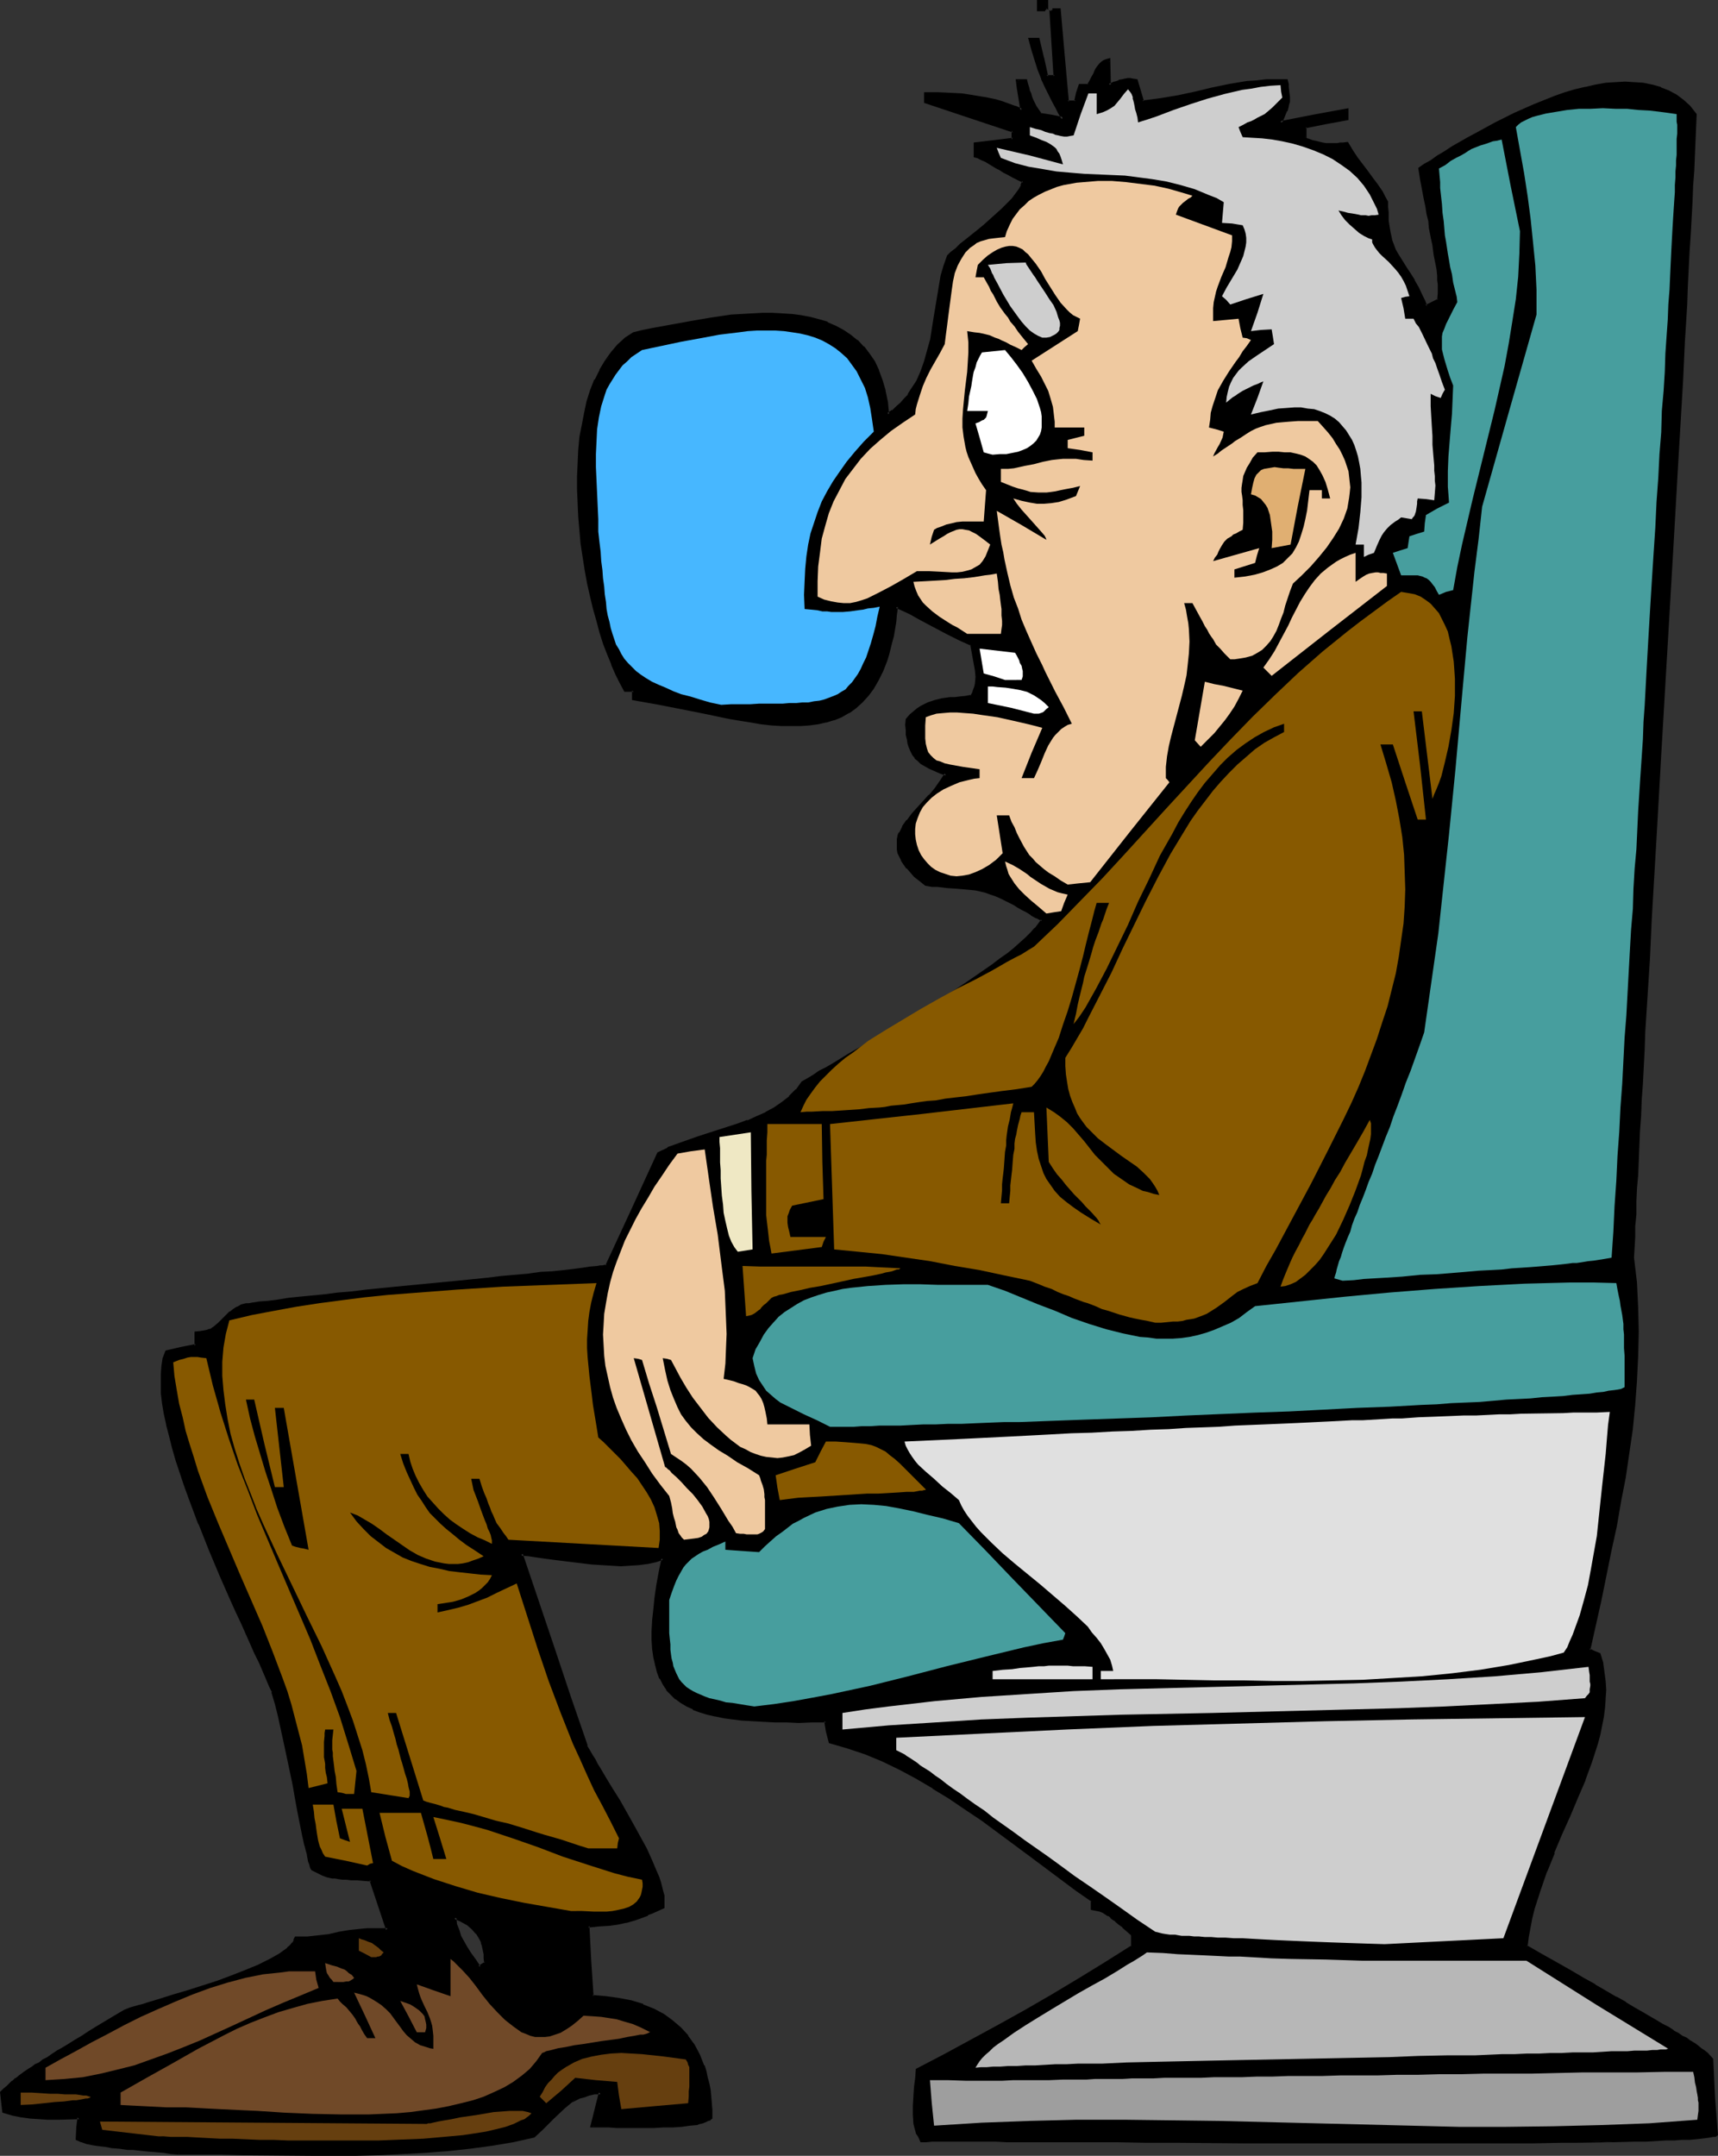
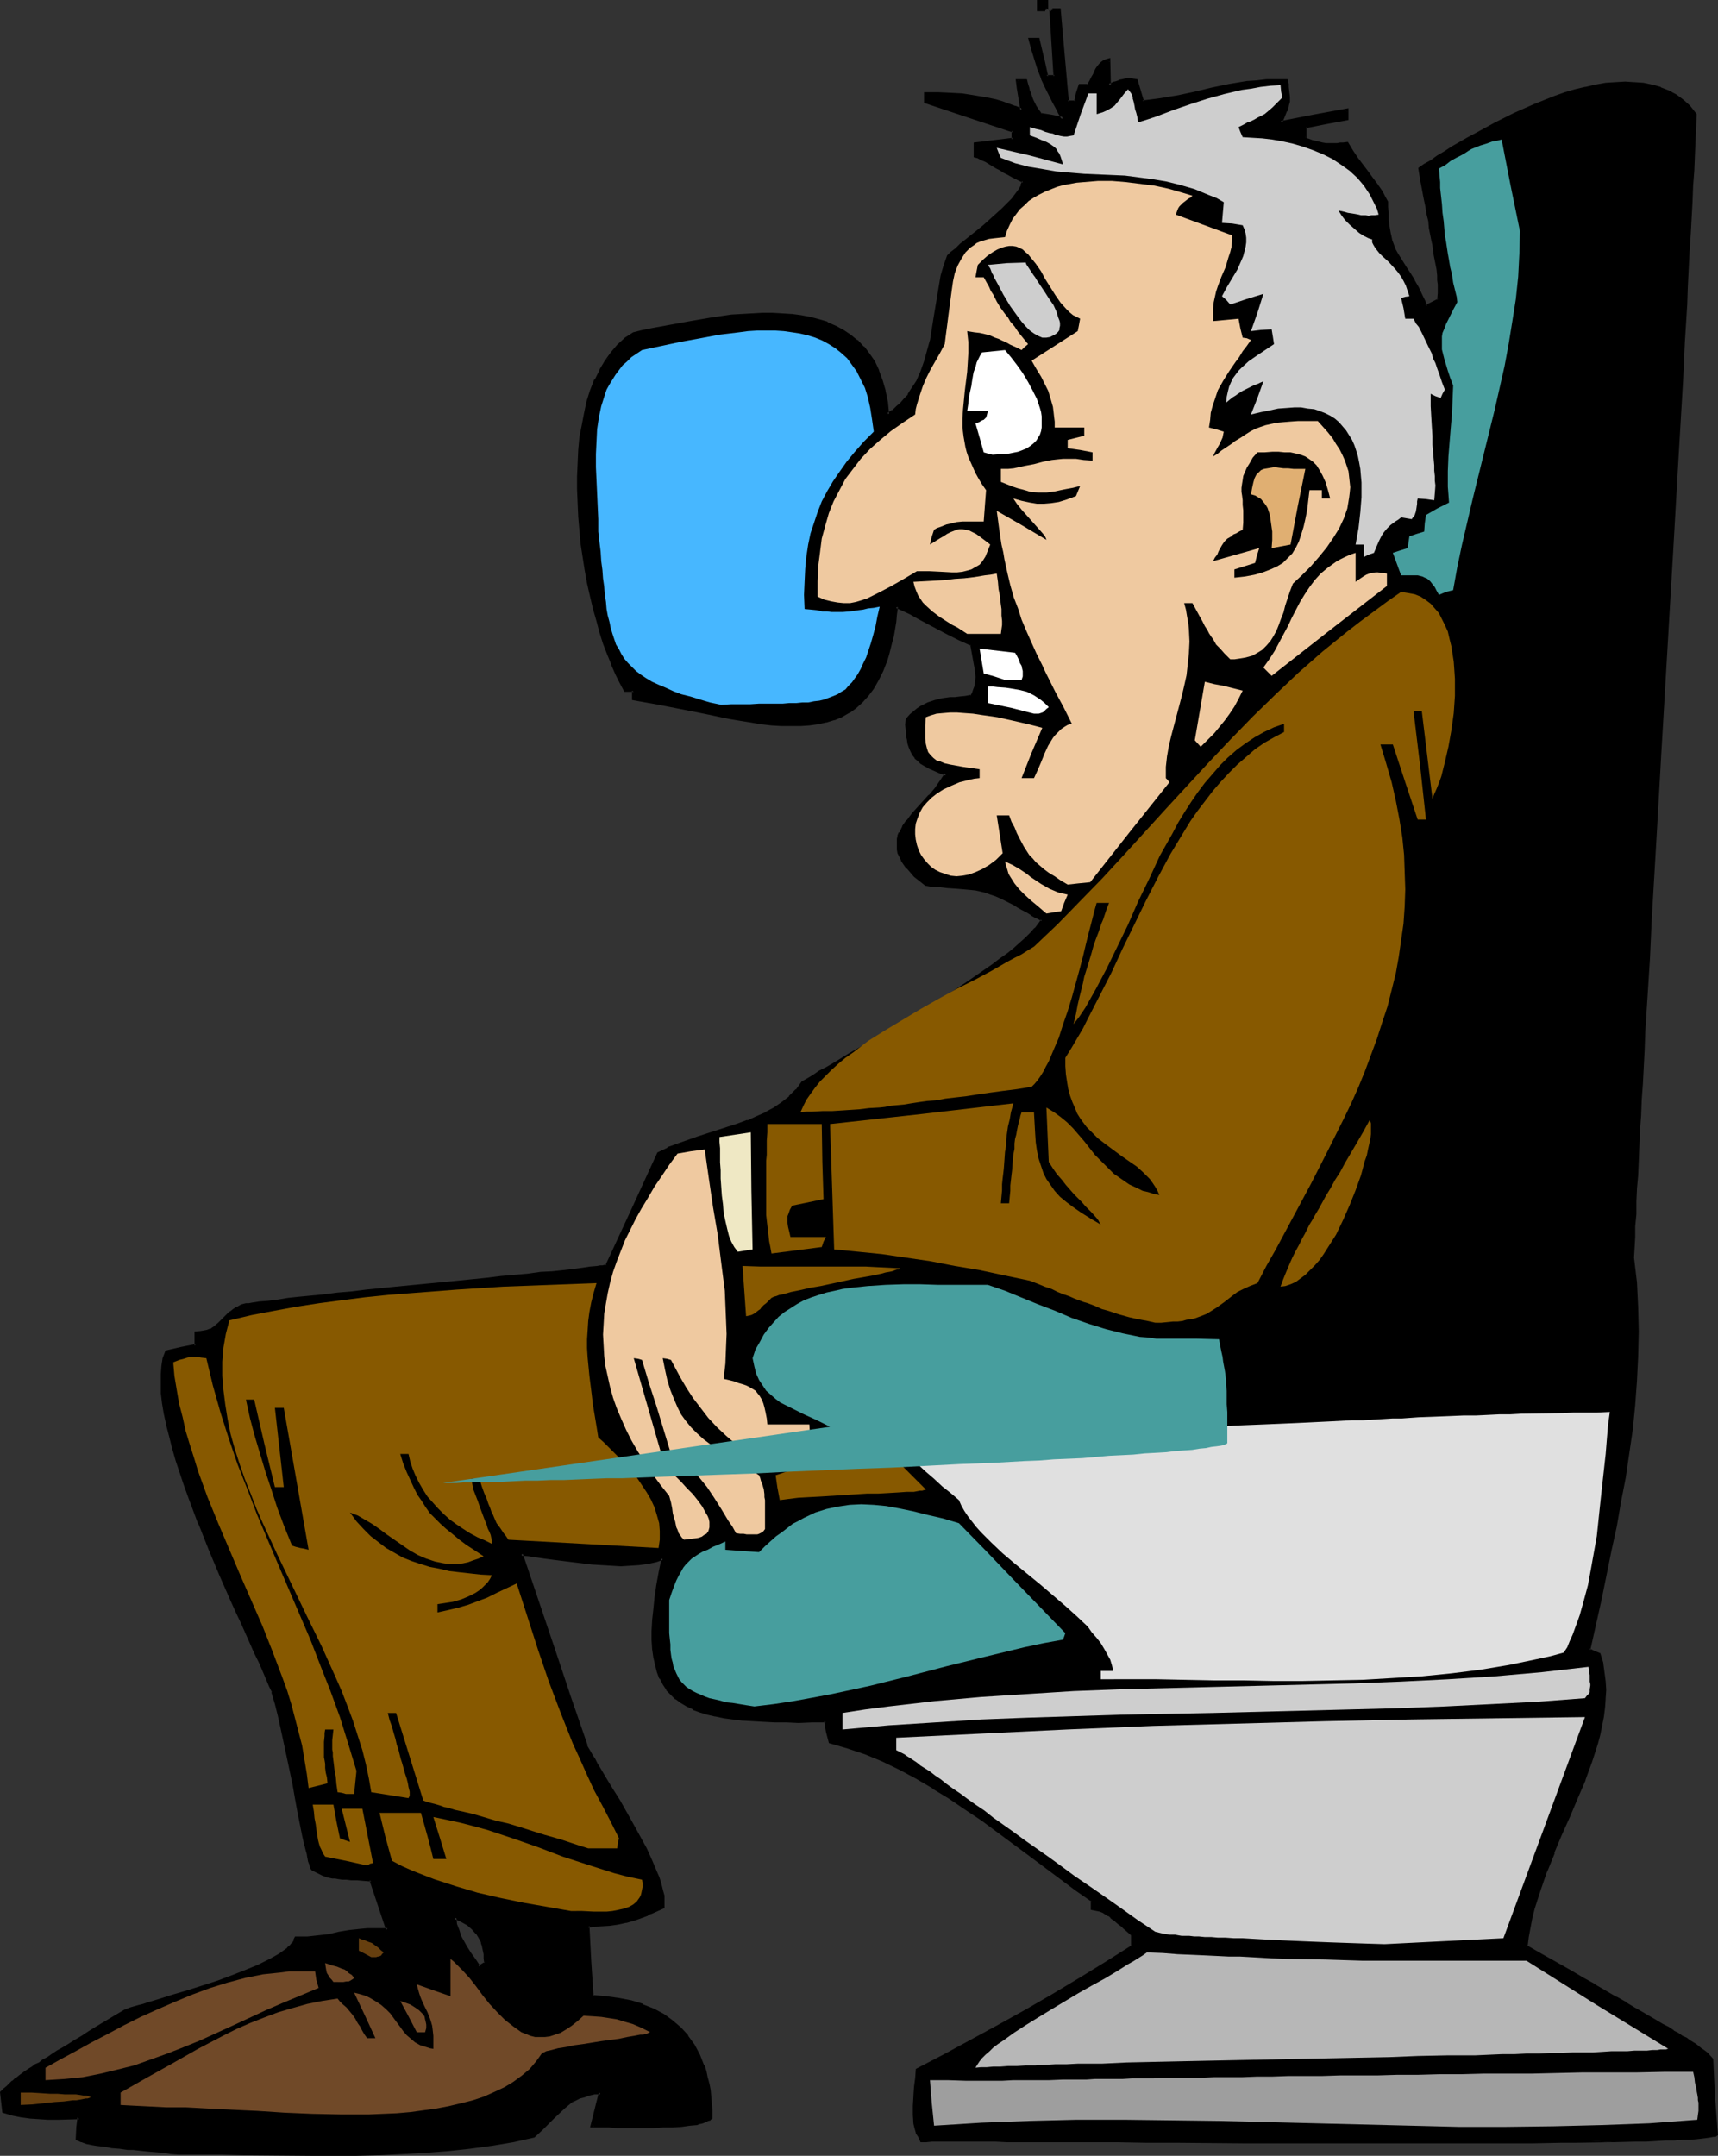
<svg xmlns="http://www.w3.org/2000/svg" xmlns:ns1="http://sodipodi.sourceforge.net/DTD/sodipodi-0.dtd" xmlns:ns2="http://www.inkscape.org/namespaces/inkscape" version="1.0" width="124.238mm" height="155.882mm" id="svg51" ns1:docname="Airline Passenger 07.wmf">
  <rect width="100%" height="100%" fill="#333333" stroke="none" />
  <ns1:namedview id="namedview51" pagecolor="#ffffff" bordercolor="#000000" borderopacity="0.25" ns2:showpageshadow="2" ns2:pageopacity="0.0" ns2:pagecheckerboard="0" ns2:deskcolor="#d1d1d1" ns2:document-units="mm" />
  <defs id="defs1">
    <pattern id="WMFhbasepattern" patternUnits="userSpaceOnUse" width="6" height="6" x="0" y="0" />
  </defs>
  <path style="fill:#000000;fill-opacity:1;fill-rule:evenodd;stroke:none" d="m 131.044,537.614 0.808,-0.646 0.97,-0.485 -0.162,-1.293 v -1.293 l -0.485,-2.101 -0.323,-1.131 -0.485,-0.808 -0.323,-0.808 -0.646,-0.808 -1.131,-1.293 -1.454,-1.293 -1.777,-0.808 -1.777,-0.808 0.323,1.939 0.485,1.616 0.646,1.616 0.808,1.454 0.808,1.616 1.131,1.616 1.293,1.778 z m -82.084,50.74 -2.262,-0.162 -1.939,-0.162 -1.939,-0.162 -1.777,-0.162 -1.616,-0.162 -1.616,-0.162 -1.454,-0.162 -1.293,-0.162 -1.293,-0.162 -1.131,-0.162 -1.939,-0.162 -1.777,-0.162 -1.454,-0.162 -1.131,-0.323 -0.969,-0.162 -0.969,-0.162 -0.646,-0.162 -1.293,-0.485 -1.454,-0.485 0.162,-2.909 0.485,-2.909 -3.07,0.162 H 15.835 13.088 10.664 l -2.262,-0.162 -2.424,-0.323 -2.424,-0.646 -2.424,-0.646 -0.646,-5.171 0.808,-0.808 0.808,-0.646 1.454,-1.454 0.969,-0.646 0.969,-0.808 1.131,-0.808 1.454,-1.131 0.808,-0.485 0.969,-0.485 0.969,-0.646 1.131,-0.808 1.131,-0.646 1.293,-0.808 1.454,-0.808 1.454,-0.97 1.616,-0.97 1.777,-1.131 1.777,-1.131 2.101,-1.131 2.101,-1.454 2.262,-1.293 2.585,-1.616 2.585,-1.616 0.646,-0.162 0.969,-0.323 0.969,-0.323 1.293,-0.323 1.293,-0.323 1.454,-0.485 1.454,-0.485 1.777,-0.485 3.555,-1.131 3.878,-1.293 3.878,-1.131 4.04,-1.454 4.04,-1.454 3.716,-1.454 3.555,-1.454 1.616,-0.808 1.616,-0.646 1.454,-0.808 1.293,-0.808 1.131,-0.808 0.969,-0.808 0.808,-0.646 0.646,-0.808 0.485,-0.808 0.162,-0.646 h 3.232 l 3.07,-0.323 2.747,-0.323 2.908,-0.646 2.908,-0.485 3.07,-0.323 1.616,-0.162 1.777,-0.162 h 1.939 l 1.939,0.162 -2.424,-6.948 -2.101,-6.787 -2.101,-0.162 h -1.777 l -1.454,-0.162 h -1.454 l -1.131,-0.162 h -0.969 l -0.969,-0.162 -0.808,-0.162 -1.293,-0.323 -1.293,-0.485 -1.293,-0.485 -0.646,-0.323 -0.808,-0.485 -0.162,-0.323 -0.162,-0.485 -0.323,-0.646 -0.162,-0.808 -0.162,-0.808 -0.323,-1.131 -0.323,-0.97 -0.162,-1.293 -0.323,-1.293 -0.323,-1.454 -0.646,-3.07 -0.646,-3.393 -0.646,-3.555 -0.808,-3.717 -0.808,-3.878 -1.454,-7.756 -0.969,-3.717 -0.808,-3.555 -0.808,-3.393 -0.808,-3.232 -0.808,-1.616 -0.808,-2.101 -0.969,-2.101 -0.969,-2.262 -1.131,-2.585 -1.293,-2.585 -1.293,-2.909 -1.293,-2.909 -1.454,-3.07 -1.293,-3.232 -3.07,-6.625 -2.908,-6.948 -2.747,-6.948 -2.747,-7.11 -1.131,-3.393 -1.293,-3.555 -0.969,-3.393 -0.969,-3.393 -0.969,-3.232 -0.646,-3.07 -0.646,-3.07 -0.485,-2.909 -0.323,-2.747 -0.162,-2.585 v -2.424 l 0.162,-2.262 0.485,-1.939 0.646,-1.939 3.878,-0.808 4.04,-0.808 v -3.555 h 1.293 l 0.969,-0.162 0.969,-0.323 0.808,-0.162 0.646,-0.323 0.646,-0.485 1.131,-0.97 1.131,-1.131 1.293,-1.293 0.646,-0.646 0.969,-0.646 0.969,-0.646 1.131,-0.485 0.646,-0.162 0.646,-0.162 0.646,-0.162 h 0.969 l 1.939,-0.323 2.262,-0.323 2.585,-0.323 2.908,-0.323 3.07,-0.323 3.393,-0.323 3.393,-0.485 3.878,-0.323 3.716,-0.485 4.04,-0.323 8.079,-0.808 8.402,-0.808 8.241,-0.808 8.079,-0.808 3.878,-0.485 3.878,-0.323 3.555,-0.485 3.555,-0.323 3.232,-0.323 2.908,-0.323 2.747,-0.323 2.424,-0.162 2.262,-0.323 1.777,-0.162 0.808,-0.162 0.646,-0.162 h 0.646 l 0.485,-0.162 7.11,-15.351 7.11,-15.351 2.585,-1.293 2.747,-0.97 5.494,-1.939 5.494,-1.778 5.494,-1.778 2.585,-0.97 2.585,-1.131 2.424,-1.131 2.262,-1.293 2.262,-1.454 1.939,-1.616 1.939,-1.939 1.616,-2.101 1.293,-0.808 1.616,-0.97 1.777,-0.97 1.777,-1.131 1.939,-1.131 2.101,-1.293 2.262,-1.131 2.262,-1.454 4.847,-2.747 5.009,-2.909 5.171,-3.07 10.18,-6.464 5.009,-3.232 4.524,-3.07 2.262,-1.616 2.101,-1.454 1.939,-1.616 1.939,-1.454 1.616,-1.454 1.454,-1.454 1.454,-1.293 1.131,-1.293 0.97,-1.293 0.808,-1.131 -1.454,-0.808 -1.454,-0.97 -1.293,-0.646 -1.131,-0.646 -1.293,-0.646 -0.97,-0.646 -1.939,-0.97 -1.616,-0.808 -1.454,-0.808 -1.454,-0.485 -1.293,-0.323 -1.293,-0.485 -1.616,-0.162 -1.454,-0.162 -1.777,-0.162 -2.101,-0.323 -2.424,-0.162 h -1.293 l -1.454,-0.162 -1.454,-0.162 -1.616,-0.162 -1.454,-1.293 -1.454,-1.131 -0.97,-1.131 -0.97,-1.131 -0.808,-0.97 -0.808,-1.131 -0.485,-0.97 -0.323,-0.97 -0.162,-0.808 -0.162,-0.97 v -0.97 l 0.162,-0.97 0.162,-0.808 0.323,-0.808 0.97,-1.616 1.131,-1.778 1.293,-1.616 1.454,-1.616 1.616,-1.778 1.616,-1.778 1.616,-1.939 1.454,-1.939 1.454,-2.101 -1.777,-0.485 -1.454,-0.646 -1.293,-0.646 -1.293,-0.646 -0.97,-0.646 -0.808,-0.808 -0.808,-0.646 -0.646,-0.97 -0.485,-0.808 -0.323,-0.97 -0.485,-1.131 -0.162,-1.131 -0.162,-1.131 -0.162,-1.293 v -1.454 -1.454 l 1.131,-1.131 0.969,-0.808 0.97,-0.808 0.97,-0.646 0.808,-0.485 0.969,-0.485 1.777,-0.646 1.939,-0.323 2.262,-0.323 1.293,-0.162 1.454,-0.162 1.454,-0.162 1.616,-0.162 0.485,-0.808 0.485,-0.97 0.162,-0.97 0.323,-0.808 v -1.778 -1.778 l -0.808,-3.555 -0.323,-1.778 -0.323,-1.778 -3.232,-1.454 -3.07,-1.616 -2.909,-1.454 -2.747,-1.454 -2.424,-1.293 -1.131,-0.646 -1.131,-0.646 -1.939,-0.97 -1.939,-0.808 -0.162,2.101 -0.323,2.101 -0.323,1.939 -0.323,1.778 -0.323,1.778 -0.97,3.393 -0.485,1.454 -0.969,2.747 -1.293,2.585 -1.293,2.262 -1.454,1.939 -1.616,1.778 -1.777,1.616 -1.777,1.131 -1.939,1.131 -1.939,0.97 -2.262,0.646 -2.262,0.323 -2.262,0.485 -2.424,0.162 h -2.585 l -2.585,-0.162 -2.747,-0.162 -2.747,-0.323 -2.909,-0.485 -2.908,-0.323 -3.07,-0.646 -6.14,-1.131 -6.463,-1.454 -6.625,-1.293 -6.786,-1.131 v -2.262 h -2.262 l -1.131,-2.262 -1.293,-2.262 -1.131,-2.585 -0.97,-2.747 -1.131,-3.07 -0.97,-2.909 -0.97,-3.232 -0.808,-3.393 -0.808,-3.393 -0.808,-3.393 -0.646,-3.555 -1.131,-7.433 -0.485,-3.555 -0.323,-3.717 -0.162,-3.717 -0.162,-3.717 v -3.555 l 0.162,-3.717 0.323,-3.555 0.323,-3.393 0.485,-3.393 0.646,-3.232 0.808,-3.07 0.97,-3.07 1.131,-2.747 1.293,-2.747 1.454,-2.424 1.616,-2.424 1.777,-1.939 1.939,-1.778 2.262,-1.616 2.424,-0.485 2.424,-0.485 5.332,-1.131 5.494,-0.97 5.494,-0.808 5.655,-0.808 5.655,-0.485 h 2.747 2.585 2.747 l 2.585,0.323 2.585,0.323 2.424,0.485 2.424,0.646 2.262,0.646 2.262,0.97 2.101,1.131 1.939,1.293 1.777,1.454 1.616,1.778 1.616,1.778 1.293,2.262 1.131,2.262 0.97,2.747 0.97,2.747 0.646,3.07 0.323,3.393 1.293,-0.97 1.293,-0.97 1.131,-0.97 0.97,-1.131 0.969,-1.131 0.97,-1.293 1.454,-2.585 1.293,-2.585 0.97,-2.747 0.808,-2.909 0.646,-2.909 1.131,-5.979 0.808,-5.979 0.485,-2.909 0.646,-2.747 0.808,-2.747 0.808,-2.585 0.97,-0.97 1.293,-0.97 1.293,-1.293 1.454,-1.131 3.232,-2.585 1.777,-1.454 1.616,-1.454 3.07,-2.909 1.616,-1.454 1.131,-1.293 1.131,-1.454 0.97,-1.293 0.646,-1.131 0.323,-1.131 -1.454,-0.808 -1.454,-0.646 -1.131,-0.646 -1.293,-0.646 -0.97,-0.646 -0.97,-0.485 -0.808,-0.485 -0.646,-0.485 -1.454,-0.808 -1.131,-0.646 -0.969,-0.323 -0.808,-0.323 v -3.393 l 5.171,-0.646 5.171,-0.485 v -2.424 l -23.914,-7.918 v -2.262 h 1.777 l 1.777,0.162 h 3.393 l 3.07,0.323 2.909,0.323 3.07,0.646 3.07,0.646 1.616,0.485 1.777,0.646 1.939,0.646 1.777,0.646 -0.646,-4.04 -0.323,-1.939 -0.162,-1.939 h 2.262 l 0.323,0.97 0.162,0.808 0.323,0.808 0.162,0.646 0.323,1.293 0.485,0.808 0.808,1.778 0.646,0.808 0.646,1.131 3.232,0.646 3.07,0.646 -0.808,-1.616 -0.97,-1.616 -0.808,-1.454 -0.646,-1.293 -1.293,-2.585 -1.131,-2.424 -0.97,-2.585 -0.808,-2.424 -0.808,-2.747 -0.808,-3.07 h 2.262 l 1.131,5.171 1.131,5.009 h 2.262 l -0.97,-18.098 h -3.555 V 0.323 h 2.262 V 2.747 h 3.555 l 0.969,12.443 1.293,12.604 h 2.262 l 0.485,-2.262 0.646,-2.262 h 2.262 l 0.646,-1.131 0.485,-0.97 0.485,-0.808 0.323,-0.646 0.323,-0.646 0.485,-0.485 0.485,-0.808 0.485,-0.646 0.646,-0.323 0.485,-0.162 0.808,-0.162 v 6.787 l 0.808,-0.323 0.646,-0.323 0.646,-0.162 0.646,-0.162 0.969,-0.323 0.646,-0.162 h 0.646 0.646 l 0.808,0.162 0.969,0.162 1.777,5.656 2.424,-0.162 2.585,-0.323 4.686,-0.808 4.686,-1.131 4.686,-0.97 4.686,-0.97 4.847,-0.808 2.424,-0.323 2.747,-0.162 2.585,-0.162 2.908,0.162 0.162,0.808 0.162,0.97 0.162,1.454 0.162,1.293 -0.162,1.131 -0.162,1.131 -0.485,1.293 -0.646,1.454 -0.323,0.97 -0.485,0.808 9.049,-1.616 9.21,-1.778 v 2.424 l -5.817,0.97 -5.655,1.293 v 3.393 l 0.97,0.323 0.808,0.162 0.808,0.323 0.808,0.162 1.131,0.323 h 1.131 l 1.131,0.162 h 1.131 l 0.808,-0.162 h 0.808 0.808 l 1.131,-0.162 1.293,2.262 1.131,1.778 2.585,3.555 1.454,1.616 1.293,2.101 1.454,2.101 0.808,1.131 0.808,1.454 v 1.293 1.454 1.131 l 0.162,1.131 0.162,2.101 0.323,1.778 0.323,1.454 0.485,1.454 0.646,1.293 0.646,1.293 0.646,1.131 0.97,1.293 0.808,1.293 0.97,1.616 1.131,1.778 0.97,1.939 0.646,1.131 0.646,1.293 0.485,1.293 0.646,1.293 3.555,-1.778 v -1.778 l 0.162,-1.616 v -0.97 l -0.162,-1.131 -0.162,-1.293 -0.162,-1.454 -0.323,-1.778 -0.323,-2.262 -0.162,-1.293 -0.323,-1.293 -0.162,-1.454 -0.323,-1.616 -0.323,-1.778 -0.323,-1.778 -0.323,-2.101 -0.485,-2.101 -0.323,-2.262 -0.485,-2.424 -0.485,-2.585 -0.485,-2.909 1.454,-0.97 1.616,-0.97 1.777,-1.131 1.939,-1.293 2.101,-1.131 2.101,-1.454 2.262,-1.293 2.424,-1.293 5.009,-2.747 5.332,-2.585 5.332,-2.424 5.655,-2.101 2.747,-0.97 2.747,-0.808 2.747,-0.646 2.747,-0.646 2.747,-0.485 2.585,-0.162 2.747,-0.162 h 2.424 l 2.424,0.323 2.424,0.485 2.262,0.646 2.262,0.97 2.101,0.97 1.777,1.454 1.777,1.616 1.616,1.939 -0.162,3.717 -0.162,3.717 -0.162,3.878 -0.162,4.04 -0.162,4.201 -0.323,4.363 -0.162,4.363 -0.323,4.525 -0.162,4.686 -0.323,4.686 -0.162,5.009 -0.323,4.848 -0.646,10.342 -0.485,10.503 -0.646,10.827 -0.646,10.988 -0.646,11.311 -0.646,11.311 -1.293,23.108 -1.293,23.269 -0.646,11.473 -0.646,11.473 -0.646,11.311 -0.646,10.988 -0.646,10.988 -0.646,10.665 -0.485,10.18 -0.323,5.009 -0.323,5.009 -0.323,4.848 -0.162,4.686 -0.323,4.686 -0.162,4.363 -0.323,4.363 -0.162,4.363 -0.162,4.04 -0.323,4.04 -0.162,3.878 -0.162,3.555 -0.162,3.555 -0.162,3.555 -0.162,3.232 -0.162,2.909 -0.162,2.909 v 2.747 l 0.646,6.787 0.323,6.787 0.162,6.625 v 6.787 l -0.323,6.625 -0.646,6.625 -0.646,6.625 -0.808,6.625 -1.131,6.464 -1.131,6.625 -1.293,6.625 -1.293,6.787 -2.908,13.412 -3.07,13.897 1.454,0.485 1.454,0.646 0.646,2.424 0.485,2.424 0.162,2.424 0.162,2.424 v 2.424 l -0.323,2.424 -0.323,2.424 -0.485,2.424 -0.485,2.424 -0.646,2.585 -1.454,4.848 -1.939,4.848 -1.939,5.009 -2.101,5.009 -2.262,5.009 -2.101,5.009 -2.101,5.171 -1.777,5.009 -1.454,5.171 -0.808,2.585 -0.485,2.585 -0.485,2.585 -0.162,2.585 4.201,2.424 4.04,2.262 3.716,2.101 3.393,2.101 3.232,1.939 3.07,1.616 2.747,1.616 2.585,1.616 2.424,1.293 2.101,1.293 2.101,1.131 1.939,1.131 1.616,0.97 1.454,0.97 1.454,0.808 1.293,0.646 1.131,0.808 0.97,0.646 0.97,0.485 0.808,0.485 0.646,0.646 0.646,0.323 1.131,0.808 0.808,0.646 0.808,0.646 1.454,1.454 0.485,10.18 0.646,10.342 -0.323,0.162 -0.485,0.162 -0.97,0.162 -0.97,0.162 h -1.293 l -1.454,0.162 -1.777,0.162 -2.101,0.162 h -2.101 l -2.262,0.162 h -2.585 l -2.747,0.162 h -2.908 l -3.07,0.162 h -3.232 -3.393 l -3.555,0.162 h -3.555 -3.878 l -3.878,0.162 h -4.04 -4.04 -8.564 -36.518 -18.905 -9.533 -9.372 l -9.049,-0.162 h -8.887 -8.564 l -4.201,-0.162 h -11.796 -3.716 -10.341 -3.07 -17.128 -1.616 -1.293 l -0.646,-1.131 -0.485,-1.131 -0.485,-1.131 -0.162,-1.131 -0.323,-2.424 v -2.585 l 0.162,-2.585 0.323,-2.585 0.323,-2.424 v -2.262 l 7.594,-3.878 7.433,-4.04 7.433,-3.878 7.271,-4.201 7.271,-4.201 7.271,-4.363 7.271,-4.363 7.271,-4.686 v -3.393 l -1.293,-1.131 -1.131,-0.97 -0.97,-0.808 -0.97,-0.808 -0.808,-0.646 -0.646,-0.485 -0.646,-0.485 -0.485,-0.323 -0.97,-0.485 -0.808,-0.323 -0.97,-0.162 -1.131,-0.323 v -2.262 l -4.201,-2.909 -4.363,-3.232 -8.564,-6.302 -8.564,-6.464 -4.363,-3.232 -4.363,-3.07 -4.524,-2.909 -4.524,-2.909 -4.524,-2.585 -4.686,-2.424 -4.686,-2.262 -4.686,-1.939 -4.847,-1.778 -4.847,-1.293 -0.646,-2.909 -0.485,-2.747 h -3.716 -3.716 -3.393 l -3.232,-0.162 h -3.07 l -2.909,-0.323 -2.747,-0.162 -2.747,-0.323 -2.424,-0.323 -2.262,-0.323 -2.101,-0.646 -2.101,-0.646 -1.777,-0.646 -1.777,-0.808 -1.454,-0.97 -1.454,-0.97 -1.293,-1.131 -1.131,-1.293 -0.97,-1.454 -0.808,-1.616 -0.646,-1.778 -0.646,-1.939 -0.323,-1.939 -0.323,-2.262 -0.162,-2.424 v -2.585 l 0.162,-2.747 0.162,-3.07 0.485,-3.07 0.485,-3.393 0.646,-3.555 0.646,-3.878 -1.939,0.485 -2.262,0.646 -2.262,0.162 -2.424,0.323 h -2.585 -2.585 l -5.332,-0.485 -5.332,-0.646 -5.171,-0.646 -2.262,-0.323 -2.424,-0.323 -2.101,-0.162 -1.939,-0.323 8.725,26.178 4.363,13.25 4.524,13.089 0.485,0.808 0.485,0.97 0.646,0.97 0.646,1.131 0.646,1.131 0.808,1.293 1.616,2.747 1.777,2.909 1.939,3.232 3.716,6.464 1.777,3.232 1.777,3.232 1.454,3.232 1.293,3.07 0.485,1.454 0.485,1.293 0.485,1.293 0.323,1.293 0.162,1.293 0.162,0.97 v 0.97 l -0.162,0.97 -1.454,0.808 -1.454,0.485 -1.293,0.646 -1.293,0.485 -2.262,0.97 -2.262,0.485 -2.262,0.485 -2.424,0.323 -2.585,0.323 h -1.454 l -1.616,0.162 0.485,9.534 0.485,9.695 3.878,0.323 3.555,0.485 3.232,0.808 3.232,0.97 2.909,1.131 2.585,1.616 2.585,1.616 2.101,1.939 1.939,2.101 1.616,2.424 1.616,2.747 1.131,2.909 0.485,1.616 0.485,1.454 0.323,1.778 0.323,1.778 0.162,1.778 0.323,1.778 v 1.939 1.939 l -0.323,0.323 -0.485,0.323 -0.646,0.323 -0.646,0.162 -0.808,0.323 -0.808,0.162 -2.101,0.323 -2.101,0.162 -2.424,0.162 -2.585,0.162 -2.585,0.162 h -5.171 l -2.585,-0.162 h -2.424 -2.101 l -1.777,-0.162 h -2.909 l 2.424,-9.049 -1.616,0.162 -1.454,0.323 -1.454,0.323 -1.293,0.485 -2.262,1.131 -2.101,1.616 -1.939,1.778 -0.97,0.97 -0.97,0.97 -2.101,2.101 -2.262,2.101 -5.655,1.131 -5.817,0.97 -5.817,0.808 -6.14,0.808 -6.14,0.485 -6.14,0.323 -6.302,0.162 -6.302,0.162 H 84.993 72.551 l -5.979,-0.162 H 60.594 l -5.817,-0.162 z" id="path1" />
  <path style="fill:#000000;fill-opacity:1;fill-rule:evenodd;stroke:none" d="m 130.882,538.26 1.293,-0.808 0.97,-0.646 v -1.616 l -0.162,-1.293 v -0.162 l -0.485,-2.101 -0.323,-0.97 v -0.162 l -0.485,-0.808 -0.323,-0.808 v -0.162 l -0.646,-0.808 v 0 l -1.293,-1.293 v 0 l -1.454,-1.293 -1.777,-0.808 -2.424,-1.131 0.323,2.585 v 0 l 0.485,1.778 v 0 l 0.646,1.616 v 0 l 0.808,1.616 v 0 l 0.97,1.454 1.131,1.778 1.131,1.778 1.616,2.262 0.485,-0.808 -1.293,-1.939 -1.293,-1.778 -1.131,-1.778 -0.808,-1.454 v 0 l -0.808,-1.454 v 0 l -0.485,-1.616 v 0 l -0.646,-1.616 v 0 l -0.162,-1.939 -0.646,0.485 1.777,0.808 1.777,0.97 -0.162,-0.162 1.454,1.293 v 0 l 1.131,1.293 v -0.162 l 0.485,0.808 v 0 l 0.485,0.808 0.485,0.97 -0.162,-0.162 0.323,0.97 0.485,2.262 v -0.162 1.293 l 0.162,1.293 0.162,-0.323 -0.808,0.485 -0.97,0.646 0.646,0.162 z" id="path2" />
  <path style="fill:#000000;fill-opacity:1;fill-rule:evenodd;stroke:none" d="m 48.96,588.03 v 0 l -2.101,-0.323 -2.101,-0.162 v 0 l -1.939,-0.162 h 0.162 l -1.939,-0.162 -1.616,-0.162 -1.454,-0.162 -1.454,-0.162 -1.454,-0.162 -1.131,-0.162 h -1.293 l -1.939,-0.162 -1.777,-0.323 -1.293,-0.162 -1.293,-0.162 -0.969,-0.162 -0.808,-0.162 v 0 l -0.646,-0.323 -1.454,-0.323 h 0.162 l -1.454,-0.485 0.323,0.323 0.162,-2.909 v 0 l 0.323,-3.232 -6.14,0.162 h -2.747 l -2.424,-0.162 h 0.162 l -2.424,-0.162 -2.424,-0.323 h 0.162 l -2.585,-0.485 -2.424,-0.808 0.323,0.323 -0.646,-5.009 v 0.323 l 0.808,-0.808 0.646,-0.646 1.616,-1.454 v 0 l 0.808,-0.646 v 0 l 0.969,-0.808 v 0 l 1.293,-0.808 1.454,-0.97 0.808,-0.646 0.969,-0.485 0.969,-0.646 0.969,-0.646 1.293,-0.808 1.131,-0.808 1.454,-0.808 1.454,-0.97 1.616,-0.97 1.777,-1.131 1.939,-0.97 1.939,-1.293 2.262,-1.293 2.262,-1.454 2.424,-1.616 2.747,-1.454 H 34.256 l 0.646,-0.162 0.969,-0.323 0.969,-0.323 1.131,-0.485 1.454,-0.323 1.454,-0.485 1.454,-0.323 1.616,-0.646 3.716,-0.97 3.878,-1.293 3.878,-1.293 4.04,-1.293 4.04,-1.454 v 0 l 3.716,-1.454 v 0 l 3.555,-1.616 1.777,-0.646 1.454,-0.808 1.454,-0.808 1.293,-0.808 v 0 l 1.131,-0.808 1.131,-0.808 v 0 l 0.808,-0.646 0.808,-0.808 0.323,-0.97 h 0.162 l 0.162,-0.808 -0.485,0.323 h 3.232 l 3.07,-0.323 2.747,-0.323 2.908,-0.485 2.908,-0.485 3.07,-0.485 h 1.616 v 0 l 1.777,-0.162 h 1.939 2.585 l -2.585,-7.272 -2.424,-7.11 -2.262,-0.162 -1.777,-0.162 h -1.454 v 0 l -1.293,-0.162 h -0.162 -1.131 v 0 l -0.969,-0.162 -0.808,-0.162 -0.808,-0.162 -1.454,-0.323 h 0.162 l -1.293,-0.323 v 0 l -1.293,-0.485 -0.646,-0.323 -0.808,-0.485 0.162,0.162 -0.162,-0.323 v 0 l -0.162,-0.485 -0.162,-0.646 -0.162,-0.808 v 0.162 L 84.831,507.558 v 0 l -0.162,-0.97 -0.323,-1.131 v 0 l -0.323,-1.131 v -0.162 l -0.162,-1.293 v 0 l -0.323,-1.454 -1.293,-6.302 -0.646,-3.555 -0.808,-3.878 -0.808,-3.717 -1.616,-7.756 v 0 l -0.808,-3.717 v 0 l -0.808,-3.717 v 0 l -0.808,-3.393 -0.808,-3.232 h -0.162 l -0.646,-1.778 -0.969,-1.939 -0.808,-2.101 -1.131,-2.262 -1.131,-2.585 -1.293,-2.585 -1.131,-2.909 -1.454,-2.909 -1.454,-3.07 -1.293,-3.232 -2.908,-6.625 -3.07,-6.948 -2.747,-6.948 v 0 l -2.585,-7.11 -1.293,-3.393 -1.131,-3.555 -0.969,-3.232 -0.969,-3.393 -0.969,-3.232 -0.808,-3.232 v 0.162 l -0.485,-3.07 -0.485,-2.909 -0.323,-2.747 v 0 l -0.162,-2.585 v -2.424 0 l 0.162,-2.262 0.485,-1.939 v 0 l 0.646,-1.778 -0.485,0.323 4.04,-0.808 4.363,-0.97 v -3.878 l -0.485,0.485 1.293,-0.162 v 0 h 1.131 v 0 l 0.969,-0.323 0.808,-0.323 0.646,-0.323 h 0.162 l 0.485,-0.485 h 0.162 l 1.131,-0.97 1.131,-1.131 1.293,-1.293 0.646,-0.646 v 0 l 0.808,-0.646 0.969,-0.485 v 0 l 1.131,-0.646 h -0.162 0.646 l 0.646,-0.162 0.808,-0.162 0.808,-0.162 2.101,-0.162 2.262,-0.323 2.585,-0.323 2.908,-0.323 2.908,-0.485 3.393,-0.162 3.555,-0.485 3.716,-0.323 3.716,-0.485 4.04,-0.323 8.079,-0.97 8.402,-0.808 8.241,-0.808 8.079,-0.808 4.04,-0.323 3.716,-0.485 3.555,-0.323 3.555,-0.323 3.232,-0.323 2.908,-0.323 2.909,-0.323 2.424,-0.323 2.101,-0.162 1.939,-0.323 0.808,-0.162 h 0.646 l 0.485,-0.162 h 0.808 l 7.11,-15.674 7.11,-15.351 -0.162,0.162 2.747,-1.293 v 0.162 l 2.585,-1.131 v 0 l -0.323,-0.808 v 0 l -2.747,0.97 v 0.162 l -2.747,1.293 -7.11,15.513 -7.11,15.351 0.323,-0.162 h -0.485 l -0.646,0.162 h -0.646 l -0.808,0.162 -1.939,0.162 -2.101,0.323 -2.424,0.323 -2.747,0.323 -3.07,0.323 -3.232,0.162 -3.393,0.485 -3.716,0.323 -3.716,0.323 -3.878,0.485 -8.079,0.808 -8.402,0.808 -8.402,0.808 -8.079,0.808 -3.878,0.485 -3.878,0.323 -3.716,0.485 -3.393,0.323 -3.393,0.323 -3.07,0.323 -2.908,0.485 -2.585,0.323 -2.262,0.162 -2.101,0.323 -0.808,0.162 h -0.808 l -0.646,0.162 -0.646,0.162 -1.131,0.646 h -0.162 l -0.969,0.646 -0.808,0.646 H 62.694 l -0.646,0.646 -1.293,1.293 -1.131,1.131 -1.131,0.97 v 0 l -0.485,0.323 v 0 l -0.646,0.485 v -0.162 l -0.808,0.323 -0.808,0.162 v 0 l -0.969,0.162 v 0 l -1.616,0.162 v 3.878 l 0.323,-0.485 -4.04,0.808 -4.201,0.97 -0.808,2.101 v 0 l -0.323,2.101 -0.162,2.262 v 0 2.424 2.585 0.162 l 0.323,2.747 0.485,2.909 0.646,2.909 v 0.162 l 0.808,3.07 0.808,3.232 0.969,3.393 1.131,3.393 1.131,3.393 1.293,3.555 2.585,6.948 0.162,0.162 2.747,6.948 2.908,6.948 2.908,6.625 1.454,3.232 1.454,3.07 1.293,2.909 1.293,2.909 1.131,2.585 1.293,2.585 0.969,2.262 0.969,2.262 0.808,1.939 0.808,1.616 h -0.162 l 0.969,3.232 0.808,3.232 v 0 l 0.808,3.717 v 0 l 0.808,3.717 v 0 l 1.616,7.595 0.808,3.878 0.646,3.717 0.646,3.555 1.293,6.464 0.323,1.454 v 0 l 0.323,1.454 v -0.162 l 0.323,1.293 v 0 l 0.323,1.131 0.162,1.131 v -0.162 l 0.162,0.97 v 0 l 0.323,0.808 0.162,0.646 0.162,0.485 v 0 l 0.323,0.485 0.969,0.485 0.646,0.323 1.293,0.646 v 0 l 1.293,0.485 v 0 l 1.454,0.323 h 0.808 l 0.808,0.162 1.131,0.162 v 0 h 1.131 v 0 l 1.293,0.162 h 0.162 1.454 l 1.777,0.162 2.101,0.162 -0.485,-0.323 2.262,6.787 2.262,6.787 0.485,-0.485 h -1.939 -1.939 -1.777 v 0 l -1.777,0.162 -3.07,0.323 -2.908,0.485 -2.747,0.646 -2.908,0.323 -2.908,0.323 v 0 H 80.63 l -0.485,0.97 h 0.162 l -0.485,0.808 v -0.162 l -0.646,0.808 -0.808,0.646 h 0.162 l -1.131,0.808 -1.131,0.808 v 0 l -1.131,0.646 -1.454,0.808 -1.616,0.808 -1.616,0.808 -3.555,1.454 v 0 l -3.716,1.454 v 0 l -3.878,1.454 -4.04,1.293 -4.04,1.293 -3.878,1.131 -3.555,1.131 -1.616,0.485 -1.616,0.485 -1.454,0.485 -1.293,0.323 -1.131,0.323 -1.131,0.323 -0.808,0.323 -0.808,0.323 -2.747,1.616 -2.424,1.454 -2.424,1.454 -2.101,1.293 -1.939,1.293 -1.939,1.131 -1.777,1.131 -1.616,0.97 -1.454,0.808 -1.454,0.97 -1.131,0.808 -1.293,0.646 -0.969,0.808 -1.131,0.485 -0.808,0.646 -0.808,0.485 -1.454,0.97 -1.293,0.97 v 0 l -0.969,0.808 v -0.162 l -0.808,0.808 H 3.232 L 1.777,570.093 0.969,570.74 0,571.709 l 0.646,5.656 2.747,0.808 2.424,0.485 v 0 l 2.424,0.323 2.424,0.162 v 0 l 2.424,0.162 h 2.747 l 5.817,-0.162 -0.485,-0.485 -0.323,2.747 v 0.162 l -0.162,3.232 1.454,0.646 h 0.162 l 1.293,0.485 0.808,0.162 v 0 l 0.808,0.162 0.969,0.162 1.293,0.162 1.454,0.162 1.616,0.323 2.101,0.162 1.131,0.162 1.131,0.162 h 1.454 l 1.454,0.162 1.454,0.162 1.616,0.162 1.939,0.162 v 0 l 1.939,0.162 v 0 l 1.939,0.323 2.262,0.162 v 0 z" id="path3" />
  <path style="fill:#000000;fill-opacity:1;fill-rule:evenodd;stroke:none" d="m 185.497,313.325 5.494,-1.939 5.494,-1.616 5.494,-1.778 2.424,-0.97 0.162,-0.162 2.585,-0.97 2.424,-1.131 v 0 l 2.424,-1.454 2.101,-1.454 v 0 l 2.101,-1.616 v 0 l 1.777,-1.939 v 0 l 1.777,-2.101 v 0 l 1.293,-0.808 v 0 l 1.616,-0.97 1.616,-0.97 v 0 l 1.777,-0.97 1.939,-1.293 h 0.162 l 2.101,-1.131 2.101,-1.293 2.262,-1.454 4.848,-2.747 5.009,-2.909 5.171,-3.07 10.341,-6.302 4.848,-3.232 4.686,-3.232 2.101,-1.616 2.101,-1.454 2.101,-1.454 v -0.162 l 1.777,-1.454 h 0.162 l 1.616,-1.454 1.454,-1.454 1.454,-1.293 1.131,-1.293 v 0 l 1.131,-1.293 0.97,-1.616 -1.939,-1.131 v 0 l -1.293,-0.808 h -0.162 l -1.293,-0.646 -1.131,-0.808 v 0 l -1.131,-0.646 h -0.162 l -0.969,-0.485 -1.939,-1.131 -1.616,-0.646 -1.454,-0.808 v 0 l -1.454,-0.485 -1.293,-0.485 -1.454,-0.323 v 0 l -1.454,-0.323 -1.616,-0.162 -1.777,-0.162 -1.939,-0.162 -2.424,-0.162 -1.454,-0.162 -1.293,-0.162 -1.616,-0.162 -1.616,-0.162 0.162,0.162 -1.454,-1.293 h 0.162 l -1.454,-1.131 -1.131,-1.131 -0.97,-1.131 0.162,0.162 -0.808,-1.131 -0.646,-0.97 v 0 l -0.485,-0.97 v 0 l -0.323,-0.97 -0.323,-0.808 v 0.162 -0.97 -0.97 0.162 l 0.162,-0.97 0.162,-0.808 v 0 l 0.323,-0.808 h -0.162 l 0.97,-1.616 v 0 l 1.131,-1.616 h -0.162 l 1.454,-1.616 1.454,-1.616 1.616,-1.778 1.616,-1.778 v 0 l 1.616,-1.939 v 0 l 1.454,-2.101 1.616,-2.424 -2.101,-0.808 v 0 l -1.454,-0.485 -1.293,-0.646 v 0 l -1.131,-0.646 -1.131,-0.808 0.162,0.162 -0.808,-0.808 -0.808,-0.646 v 0 l -0.485,-0.808 -0.646,-0.97 0.162,0.162 -0.485,-0.97 -0.323,-1.131 v 0.162 l -0.162,-1.131 -0.162,-1.293 -0.162,-1.293 v 0.162 -1.454 -1.454 l -0.162,0.323 1.131,-1.131 0.97,-0.808 h -0.162 l 0.97,-0.808 v 0 l 0.969,-0.485 0.97,-0.646 h -0.162 l 0.97,-0.323 v 0 l 1.777,-0.646 v 0 l 1.939,-0.485 2.262,-0.162 1.293,-0.162 1.293,-0.162 1.454,-0.162 1.939,-0.323 0.646,-0.97 0.323,-0.97 v 0 l 0.323,-0.97 v 0 l 0.162,-0.808 v -0.162 l 0.162,-1.778 -0.162,-1.778 v -0.162 l -0.646,-3.555 -0.323,-1.778 -0.323,-1.939 -3.555,-1.616 -3.07,-1.454 -2.908,-1.616 -2.747,-1.293 -2.424,-1.454 -1.131,-0.485 -1.131,-0.646 -1.939,-0.97 -2.424,-1.131 -0.323,2.747 -0.162,1.939 -0.323,1.939 -0.485,1.939 -0.323,1.778 v -0.162 l -0.808,3.393 -0.485,1.454 v 0 l -1.131,2.747 v 0 l -1.131,2.585 v 0 l -1.454,2.262 -1.454,1.939 h 0.162 l -1.616,1.778 -1.777,1.454 h 0.162 l -1.777,1.131 v 0 l -1.939,1.131 -1.939,0.808 v 0 l -2.262,0.646 h 0.162 l -2.262,0.485 -2.424,0.323 -2.424,0.162 h 0.162 -2.585 l -2.585,-0.162 -2.747,-0.162 h 0.162 l -2.909,-0.323 -2.909,-0.323 -2.908,-0.485 -2.909,-0.485 -6.14,-1.293 -6.625,-1.293 -6.463,-1.293 -6.948,-1.293 0.485,0.485 -0.162,-2.747 h -2.585 l 0.323,0.162 -1.131,-2.101 -1.131,-2.424 -1.131,-2.424 v 0 l -0.97,-2.747 -1.131,-2.909 -0.97,-3.07 -0.97,-3.232 -0.97,-3.232 -0.808,-3.393 -0.808,-3.555 v 0 l -0.646,-3.555 -0.97,-7.272 -0.485,-3.717 -0.323,-3.717 v 0.162 l -0.162,-3.717 -0.162,-3.717 v -3.555 l 0.162,-3.717 0.162,-3.555 v 0.162 l 0.485,-3.555 0.485,-3.393 0.646,-3.232 v 0.162 l 0.808,-3.232 0.97,-2.909 v 0 l 1.131,-2.747 h -0.162 l 1.293,-2.747 v 0 l 1.454,-2.424 1.616,-2.262 -2.262,1.778 -1.454,2.424 v 0.162 l -1.293,2.585 h -0.162 l -1.131,2.909 v 0 l -0.97,3.07 -0.646,3.07 v 0 l -0.646,3.393 -0.646,3.232 -0.323,3.555 v 0 l -0.162,3.555 -0.162,3.717 v 3.555 l 0.162,3.717 0.162,3.717 v 0 l 0.323,3.717 0.323,3.717 1.131,7.272 0.646,3.555 v 0 l 0.808,3.555 0.808,3.393 0.969,3.393 0.808,3.07 0.97,3.07 1.131,2.909 1.131,2.747 v 0.162 l 1.131,2.585 1.131,2.262 1.293,2.424 h 2.585 l -0.485,-0.323 v 2.585 l 7.271,1.293 6.625,1.293 6.463,1.293 6.14,1.293 2.909,0.485 3.07,0.485 2.747,0.485 2.908,0.323 v 0 l 2.747,0.162 h 2.585 2.585 v 0 l 2.424,-0.162 2.424,-0.323 2.101,-0.485 h 0.162 l 2.101,-0.646 h 0.162 l 1.939,-0.808 1.939,-1.131 h 0.162 l 1.777,-1.293 v 0 l 1.777,-1.616 1.616,-1.778 v 0 l 1.454,-1.939 1.293,-2.262 v 0 l 1.293,-2.585 v 0 l 1.131,-2.909 v 0 l 0.485,-1.616 0.808,-3.232 v 0 l 0.485,-1.778 0.323,-1.939 0.323,-1.939 0.162,-1.939 0.323,-2.262 -0.646,0.323 1.777,0.808 2.101,0.97 1.131,0.646 1.131,0.646 2.424,1.293 2.747,1.454 2.747,1.454 3.232,1.616 3.232,1.454 -0.162,-0.323 0.323,1.778 0.323,1.778 0.646,3.555 v 0 l 0.162,1.778 -0.162,1.778 v 0 l -0.162,0.808 v 0 l -0.323,0.808 v 0 l -0.323,0.97 -0.485,0.808 0.323,-0.323 -1.616,0.323 -1.616,0.162 -1.293,0.162 h -1.293 l -2.262,0.323 -1.939,0.485 v 0 l -1.939,0.646 v 0 l -0.97,0.485 v 0 l -0.97,0.485 -0.969,0.646 v 0 l -0.97,0.808 v 0 l -0.97,0.808 -1.131,1.293 -0.162,1.616 0.162,1.454 v 0 1.293 l 0.323,1.293 0.162,1.131 v 0 l 0.323,0.97 0.485,1.131 0.485,0.97 0.646,0.808 v 0.162 l 0.808,0.646 0.808,0.808 v 0 l 1.131,0.646 1.131,0.646 v 0 l 1.454,0.646 1.454,0.646 v 0 l 1.777,0.646 -0.323,-0.646 -1.293,1.939 -1.454,2.101 v 0 l -1.616,1.939 v -0.162 l -1.616,1.778 -1.616,1.778 -1.454,1.616 -1.293,1.778 h -0.162 l -1.131,1.616 v 0.162 l -0.808,1.616 h -0.162 l -0.323,0.808 v 0.162 l -0.162,0.808 v 0.97 0 0.97 0.97 l 0.162,0.97 0.485,0.97 v 0 l 0.485,0.97 v 0.162 l 0.646,0.97 0.808,1.131 h 0.162 l 0.97,1.131 0.97,1.131 1.454,1.131 v 0 l 1.616,1.293 1.777,0.323 h 1.454 l 1.454,0.162 1.293,0.162 2.424,0.162 1.939,0.162 1.777,0.162 1.616,0.162 1.454,0.323 v 0 l 1.293,0.323 1.293,0.485 1.454,0.485 v 0 l 1.454,0.646 1.616,0.808 1.939,0.97 0.97,0.646 v 0 l 1.131,0.646 v 0 l 1.293,0.646 1.293,0.808 h -0.162 l 1.454,0.808 h 0.162 l 1.454,0.808 -0.162,-0.485 -0.808,1.131 -0.97,1.293 v -0.162 l -1.131,1.293 -1.454,1.454 -1.454,1.293 -1.616,1.454 v 0 l -1.777,1.454 v 0 l -2.101,1.454 -2.101,1.616 -2.101,1.454 -4.686,3.232 -4.847,3.232 -10.341,6.302 -5.171,3.07 -5.009,3.07 -4.848,2.747 -2.262,1.293 -2.101,1.293 -2.101,1.293 v 0 l -1.939,1.131 -1.939,0.97 v 0 l -1.616,1.131 -1.616,0.97 v 0 l -1.454,0.808 -1.616,2.262 v -0.162 l -1.939,1.939 h 0.162 l -2.101,1.616 v 0 l -2.101,1.454 -2.424,1.293 h 0.162 l -2.585,1.131 -2.424,1.131 v -0.162 l -2.585,0.97 -5.494,1.778 -5.494,1.778 -5.494,1.939 z" id="path4" />
  <path style="fill:#000000;fill-opacity:1;fill-rule:evenodd;stroke:none" d="m 167.562,96.793 v 0 l 1.777,-1.939 1.939,-1.778 v 0 l 2.101,-1.616 h -0.162 l 2.424,-0.485 2.585,-0.485 5.171,-0.97 5.494,-0.97 5.494,-0.97 5.655,-0.646 5.655,-0.485 v 0 l 2.747,-0.162 h 2.585 l 2.747,0.162 2.585,0.162 v 0 l 2.585,0.323 2.424,0.485 h -0.162 l 2.424,0.646 2.424,0.808 -0.162,-0.162 2.262,0.97 2.101,1.131 h -0.162 l 1.939,1.293 v 0 l 1.777,1.454 v 0 l 1.777,1.778 -0.162,-0.162 1.454,1.939 1.454,2.101 v 0 l 1.131,2.262 v 0 l 0.969,2.585 0.808,2.909 v -0.162 l 0.646,3.232 0.485,4.04 1.939,-1.293 v -0.162 l 1.131,-0.97 h 0.162 l 1.131,-1.131 0.97,-0.97 0.97,-1.293 h 0.162 l 0.808,-1.131 1.454,-2.585 v 0 l 1.293,-2.747 v 0 l 1.131,-2.747 0.808,-2.909 0.646,-2.909 v -0.162 l 0.97,-5.979 0.97,-5.979 0.485,-2.909 0.646,-2.747 v 0 l 0.646,-2.747 0.97,-2.585 -0.162,0.323 0.969,-0.97 1.131,-1.131 1.454,-1.131 h -0.162 l 1.454,-1.131 3.393,-2.747 1.616,-1.293 v 0 l 1.777,-1.454 3.07,-2.909 1.454,-1.454 1.293,-1.454 v 0 l 1.131,-1.293 h 0.162 l 0.808,-1.293 V 52.032 l 0.646,-1.131 0.485,-1.616 -3.232,-1.454 -1.131,-0.808 -1.131,-0.485 v 0 l -0.969,-0.646 h -0.162 l -0.808,-0.485 -0.97,-0.485 h 0.162 l -0.808,-0.485 -1.293,-0.808 h -0.162 l -0.97,-0.646 -0.97,-0.485 h -0.162 l -0.808,-0.323 0.323,0.485 v -3.393 l -0.485,0.485 5.171,-0.646 5.494,-0.646 v -2.909 l -24.076,-8.08 0.162,0.323 v -2.262 l -0.323,0.485 h 1.777 1.777 l 3.393,0.162 h -0.162 l 3.07,0.323 3.07,0.323 2.908,0.485 v 0 l 3.07,0.808 1.777,0.485 1.777,0.646 1.777,0.485 v 0 l 2.585,0.97 -0.808,-4.686 -0.323,-1.939 -0.323,-2.101 -0.323,0.485 h 2.262 l -0.485,-0.323 0.323,1.131 0.323,0.808 0.162,0.808 0.323,0.646 0.323,1.131 v 0.162 l 0.323,0.808 0.969,1.778 v 0 l 0.646,0.97 0.808,1.293 3.393,0.485 3.878,0.808 -1.293,-2.424 v 0.162 l -0.808,-1.616 -0.808,-1.454 -0.808,-1.293 -1.293,-2.585 -1.131,-2.585 0.162,0.162 -0.97,-2.424 -0.808,-2.585 -0.808,-2.747 -0.808,-2.909 -0.485,0.485 h 2.262 l -0.323,-0.323 1.131,5.009 v 0.162 l 1.131,5.333 h 3.07 L 287.618,2.262 h -3.878 l 0.485,0.485 V 0.323 l -0.485,0.485 h 2.262 L 285.679,0.323 V 3.07 h 3.878 l -0.485,-0.323 1.131,12.604 1.131,12.927 h 2.908 l 0.808,-2.585 0.485,-2.262 -0.323,0.323 h 2.585 l 0.646,-1.293 0.485,-0.97 0.485,-0.97 0.323,-0.646 v 0 l 0.485,-0.646 0.323,-0.485 0.485,-0.808 v 0.162 l 0.485,-0.646 v 0.162 l 0.485,-0.485 -0.162,0.162 0.646,-0.162 0.808,-0.323 -0.646,-0.323 v 7.433 l 1.454,-0.485 v 0 l 0.646,-0.323 v 0 l 0.646,-0.162 h 0.162 l 0.485,-0.323 v 0 l 0.808,-0.162 0.808,-0.162 h -0.162 l 0.808,-0.162 h -0.162 0.646 v 0 l 0.808,0.162 0.969,0.162 -0.485,-0.323 1.939,6.14 2.909,-0.323 2.424,-0.323 4.847,-0.646 v 0 l 4.686,-1.131 4.524,-0.97 4.686,-1.131 v 0 l 4.847,-0.808 2.585,-0.162 h -0.162 l 2.747,-0.162 2.585,-0.162 h 2.908 l -0.485,-0.323 0.162,0.97 0.162,0.808 0.162,1.454 0.162,1.293 v 0 1.131 -0.162 l -0.323,1.293 v -0.162 l -0.485,1.293 H 351.12 l -0.646,1.454 -0.485,0.97 -0.808,1.616 9.857,-1.939 9.21,-1.616 -0.485,-0.485 v 2.424 l 0.323,-0.485 -5.817,1.131 -5.979,1.131 0.485,3.393 0.323,0.485 V 34.742 l -0.323,0.323 5.655,-1.131 6.14,-1.131 v -3.232 l -9.695,1.778 -9.049,1.778 0.485,0.646 0.485,-0.97 0.323,-0.808 0.646,-1.616 h 0.162 l 0.323,-1.293 V 28.925 l 0.323,-1.131 v 0 -1.131 -0.162 l -0.162,-1.293 -0.162,-1.454 v -0.808 l -0.323,-1.293 h -3.232 -2.585 l -2.747,0.323 v 0 l -2.585,0.162 -4.847,0.808 v 0 l -4.686,0.97 -4.686,1.131 -4.524,0.97 v 0 l -4.847,0.808 -2.424,0.323 -2.585,0.323 0.485,0.162 -1.777,-5.979 -1.131,-0.162 -0.808,-0.162 h -0.162 -0.646 v 0 l -0.646,0.162 h -0.162 l -0.646,0.162 -0.97,0.162 v 0.162 l -0.646,0.162 h 0.162 l -0.646,0.162 h -0.162 l -0.646,0.323 v 0 l -0.808,0.323 0.646,0.323 -0.162,-7.433 -1.131,0.323 -0.808,0.323 -0.646,0.485 -0.485,0.485 v 0 l -0.646,0.808 -0.323,0.485 -0.323,0.646 v 0 l -0.323,0.808 -0.485,0.808 -0.485,0.97 -0.646,1.131 0.323,-0.162 h -2.585 l -0.808,2.424 -0.485,2.262 0.485,-0.162 h -2.262 l 0.323,0.323 -1.131,-12.604 -1.131,-12.927 h -3.878 l 0.485,0.485 V 0 h -3.07 v 3.07 h 3.878 l -0.485,-0.323 1.131,18.098 0.323,-0.323 h -2.262 l 0.485,0.323 -1.131,-5.171 v 0.162 l -1.293,-5.494 h -3.07 l 0.97,3.555 0.808,2.585 0.808,2.585 0.97,2.424 v 0.162 l 1.131,2.424 1.293,2.585 0.646,1.293 0.808,1.454 0.808,1.616 v 0 l 0.97,1.616 0.485,-0.646 -3.232,-0.646 -3.07,-0.485 0.323,0.162 -0.808,-1.131 -0.646,-0.97 v 0 l -0.808,-1.616 -0.323,-0.808 v 0 l -0.323,-1.131 -0.323,-0.646 -0.162,-0.808 -0.323,-0.97 -0.323,-1.293 h -3.07 l 0.323,2.585 0.323,1.939 0.646,4.04 0.646,-0.485 -1.939,-0.808 h -0.162 l -1.777,-0.646 -1.777,-0.646 -1.616,-0.485 -3.07,-0.646 h -0.162 l -2.909,-0.485 -3.07,-0.485 -3.07,-0.162 v 0 l -3.393,-0.162 h -1.777 -2.262 v 2.909 l 24.237,8.08 -0.323,-0.485 v 2.424 l 0.323,-0.485 -5.171,0.646 -5.494,0.646 v 4.04 l 1.293,0.323 h -0.162 l 0.97,0.485 1.131,0.485 v 0 l 1.293,0.808 0.808,0.485 v 0 l 0.808,0.485 0.97,0.485 v 0 l 0.969,0.646 v 0 l 1.293,0.646 1.131,0.646 2.909,1.454 -0.162,-0.485 -0.485,1.131 h 0.162 l -0.646,1.131 v 0 l -0.969,1.293 v 0 l -0.97,1.293 v 0 l -1.293,1.293 -1.454,1.454 -3.232,2.909 -1.616,1.454 v 0 l -1.777,1.454 -3.232,2.585 -1.454,1.131 v 0 l -1.293,1.293 -1.293,0.97 -0.97,0.97 -0.97,2.747 -0.808,2.747 v 0 l -0.485,2.909 -0.485,2.909 -0.97,5.817 -0.97,6.14 v -0.162 l -0.808,2.909 -0.808,2.909 -0.97,2.747 v 0 l -1.131,2.585 v 0 l -1.616,2.424 -0.808,1.293 h 0.162 l -1.131,1.131 -0.97,1.131 -1.131,0.97 v 0 l -1.131,1.131 v -0.162 l -1.454,0.97 0.646,0.323 -0.323,-3.393 -0.646,-3.07 v -0.162 l -0.808,-2.747 -0.97,-2.585 v -0.162 l -1.131,-2.424 v 0 l -1.454,-2.101 -1.454,-1.939 h -0.162 l -1.616,-1.778 h -0.162 l -1.777,-1.454 v 0 l -1.939,-1.293 v 0 l -2.101,-1.131 -2.262,-0.97 v -0.162 l -2.262,-0.646 -2.424,-0.646 v 0 l -2.585,-0.485 -2.424,-0.323 h -0.162 l -2.585,-0.162 -2.747,-0.162 h -2.585 l -2.747,0.162 h -0.162 l -5.655,0.323 -5.494,0.808 -5.655,0.97 -5.332,0.97 -5.332,0.97 -2.424,0.485 -2.585,0.646 -2.262,1.454 -0.162,0.162 -1.939,1.778 -1.777,2.101 v 0 l -1.616,2.262 z" id="path5" />
  <path style="fill:#000000;fill-opacity:1;fill-rule:evenodd;stroke:none" d="m 356.291,34.257 v 4.201 l 1.293,0.323 0.808,0.323 0.808,0.162 2.101,0.485 v 0 l 1.131,0.162 v 0 l 1.131,0.162 h 1.293 l 0.646,-0.162 h 0.808 l 0.97,-0.162 h 0.97 l -0.485,-0.323 1.293,2.262 1.293,1.939 2.585,3.393 1.293,1.778 1.454,1.939 1.454,2.101 0.808,1.293 v 0 l 0.646,1.293 v -0.162 1.293 1.454 l 0.162,1.131 v 1.131 0.162 l 0.323,1.939 0.162,1.778 v 0.162 l 0.485,1.454 0.485,1.454 v 0 l 0.646,1.293 0.646,1.293 v 0 l 0.646,1.293 0.97,1.293 0.808,1.293 0.969,1.454 0.97,1.778 v 0 l 1.131,1.939 1.131,2.424 0.646,1.293 0.808,1.778 4.04,-2.101 0.162,-2.101 v -1.616 -0.97 -1.131 l -0.162,-1.293 -0.162,-1.454 -0.646,-4.04 -0.162,-1.293 -0.323,-1.454 -0.323,-1.454 -0.162,-1.616 -0.323,-1.616 -0.323,-1.939 -0.323,-1.939 -0.485,-2.101 -0.323,-2.262 -0.485,-2.424 -0.485,-2.747 -0.485,-2.747 -0.323,0.485 1.454,-0.97 1.777,-1.131 1.777,-1.131 1.939,-1.293 1.939,-1.131 2.262,-1.454 h -0.162 l 2.262,-1.131 2.424,-1.454 5.009,-2.585 5.332,-2.747 5.332,-2.262 v 0 l 5.655,-2.101 h -0.162 l 2.908,-0.97 2.747,-0.808 2.747,-0.808 v 0 l 2.747,-0.485 2.747,-0.485 2.585,-0.323 h -0.162 l 2.747,-0.162 2.424,0.162 v 0 l 2.424,0.162 2.424,0.485 h -0.162 l 2.424,0.808 -0.162,-0.162 2.262,0.97 1.939,1.131 v 0 l 1.939,1.293 h -0.162 l 1.777,1.616 1.777,1.939 -0.162,-0.323 -0.162,3.717 -0.162,3.717 -0.323,3.878 -0.162,4.04 -0.162,4.201 -0.162,4.363 -0.485,8.888 -0.323,4.686 -0.485,9.695 -0.162,4.848 -0.646,10.342 -0.646,10.503 -1.131,21.815 -0.646,11.311 -0.646,11.311 -3.393,57.85 -0.646,11.473 -0.646,11.311 -0.646,10.988 -0.646,10.988 -0.646,10.665 -0.485,10.18 -0.646,10.019 -0.162,4.848 -0.485,9.372 -0.323,4.363 -0.162,4.363 -0.323,4.363 -0.162,4.04 -0.323,4.04 -0.162,3.878 -0.162,3.555 -0.162,3.555 -0.162,3.555 -0.162,3.232 -0.162,2.909 v 2.909 l -0.162,2.747 v 0 l 0.646,6.948 v -0.162 l 0.485,6.787 0.162,6.625 -0.162,6.787 -0.323,6.625 v 0 l -0.485,6.464 -0.808,6.625 -0.808,6.625 -0.97,6.625 -1.293,6.625 -1.293,6.625 -1.293,6.625 -2.908,13.574 -3.07,14.058 1.777,0.808 v -0.162 l 1.454,0.646 -0.162,-0.162 0.485,2.424 v 0 l 0.485,2.262 0.162,2.424 v 0 l 0.162,2.424 v 2.424 0 l -0.162,2.424 -0.485,2.424 -0.323,2.424 v 0 l -0.646,2.424 -0.485,2.424 -1.616,4.848 -1.777,5.009 v -0.162 l -1.939,5.009 -2.262,5.009 -2.101,5.009 -2.101,5.009 h -0.162 l -1.939,5.009 v 0.162 l -1.939,5.009 -1.454,5.171 -0.646,2.585 v 0 l -0.646,2.747 -0.323,2.424 -0.323,3.07 4.524,2.424 3.878,2.262 3.878,2.262 h -0.162 l 3.555,1.939 3.232,1.939 v 0 l 3.07,1.616 2.747,1.616 v 0 l 2.585,1.616 v 0 l 2.424,1.293 h -0.162 l 2.262,1.293 1.939,1.293 h 0.162 l 1.777,0.97 v 0 l 1.616,0.97 1.616,0.97 1.293,0.808 h 0.162 l 1.293,0.808 h -0.162 l 1.131,0.646 1.131,0.646 0.808,0.485 0.808,0.646 0.808,0.485 0.646,0.323 0.97,0.808 0.969,0.646 h -0.162 l 0.808,0.646 1.454,1.454 -0.162,-0.323 0.485,10.18 0.646,10.342 0.162,-0.323 -0.162,0.162 v -0.162 l -0.485,0.162 v 0 l -0.808,0.162 -0.97,0.162 -1.293,0.162 h -1.616 0.162 l -1.777,0.162 -2.101,0.162 h -2.101 l -2.262,0.162 h -2.585 l -2.747,0.162 -2.908,0.162 h -6.302 l -10.503,0.323 10.503,0.646 6.302,-0.162 h 2.908 l 2.747,-0.162 2.585,-0.162 h 2.262 l 2.101,-0.162 h 2.101 l 1.777,-0.162 v 0 l 1.454,-0.162 1.293,-0.162 1.131,-0.162 0.808,-0.162 v 0 h 0.646 l 0.646,-0.485 -0.808,-10.503 -0.485,-10.342 -1.454,-1.616 -0.808,-0.646 v 0 l -0.969,-0.646 -0.97,-0.808 -0.646,-0.485 -0.808,-0.485 -0.808,-0.485 -0.808,-0.646 -1.131,-0.485 -1.131,-0.808 v 0 l -1.293,-0.646 h 0.162 l -1.454,-0.97 -1.616,-0.808 -1.616,-0.97 v 0 l -1.939,-1.131 v 0 l -1.939,-1.131 -2.262,-1.293 v 0 l -2.424,-1.454 h 0.162 l -2.585,-1.454 h -0.162 l -2.747,-1.616 -3.07,-1.778 h 0.162 l -3.232,-1.778 -3.555,-2.101 v 0 l -3.716,-2.101 -4.04,-2.262 -4.201,-2.424 0.162,0.323 0.323,-2.585 0.485,-2.585 0.485,-2.585 v 0 l 0.646,-2.585 1.616,-5.009 1.777,-5.171 v 0.162 l 2.101,-5.171 h -0.162 l 2.101,-5.009 2.262,-5.009 2.101,-5.009 2.101,-4.848 v -0.162 l 1.777,-4.848 1.616,-5.009 0.646,-2.424 0.485,-2.424 v 0 l 0.485,-2.424 0.323,-2.585 0.162,-2.262 v -0.162 l 0.162,-2.424 -0.162,-2.424 v 0 l -0.323,-2.424 -0.323,-2.424 v -0.162 l -0.808,-2.585 -1.616,-0.646 v 0 l -1.293,-0.646 0.162,0.485 3.07,-13.735 2.747,-13.574 1.454,-6.625 1.131,-6.625 1.293,-6.625 0.97,-6.625 0.97,-6.625 0.646,-6.625 0.485,-6.625 v 0 l 0.323,-6.625 0.162,-6.787 -0.162,-6.625 -0.323,-6.787 v 0 l -0.808,-6.787 v 0 l 0.162,-2.747 0.162,-2.909 v -2.909 l 0.323,-3.232 v -3.555 l 0.162,-3.555 0.323,-3.555 0.162,-3.878 0.162,-4.04 0.162,-4.04 0.323,-4.363 0.162,-4.363 0.323,-4.363 0.485,-9.372 0.162,-4.848 0.646,-10.019 0.646,-10.18 0.485,-10.665 0.646,-10.988 0.646,-10.988 0.646,-11.311 0.646,-11.473 3.393,-57.85 0.646,-11.311 0.646,-11.311 1.293,-21.815 0.485,-10.503 0.646,-10.342 0.162,-4.848 0.485,-9.695 0.323,-4.686 0.485,-8.888 0.162,-4.363 0.323,-4.201 0.162,-4.04 0.162,-3.878 0.162,-3.717 0.162,-3.717 -1.777,-2.262 -1.777,-1.616 v 0 l -1.939,-1.454 v 0 l -2.101,-1.131 -2.101,-0.808 -0.162,-0.162 -2.262,-0.646 h -0.162 l -2.262,-0.485 -2.424,-0.162 h -0.162 l -2.424,-0.162 -2.747,0.162 v 0 l -2.585,0.162 -2.747,0.485 -2.747,0.646 h -0.162 l -2.747,0.646 -2.747,0.808 -2.747,0.97 v 0 l -5.655,2.262 v 0 l -5.494,2.424 -5.171,2.585 -5.009,2.747 -2.424,1.293 -2.262,1.293 v 0 l -2.262,1.293 -1.939,1.293 -1.939,1.131 -1.777,1.293 -1.777,0.97 -1.616,1.131 0.485,3.07 0.485,2.585 0.485,2.585 0.485,2.262 0.323,2.101 0.485,1.939 0.162,1.939 0.323,1.616 0.323,1.616 0.323,1.454 0.162,1.293 0.162,1.293 0.808,4.04 0.162,1.616 v 1.293 l 0.162,1.131 v -0.162 0.97 1.616 l -0.162,1.778 0.323,-0.323 -3.555,1.778 0.485,0.162 -0.485,-1.293 -0.646,-1.293 -1.131,-2.424 -1.131,-1.939 v -0.162 l -1.131,-1.778 -0.97,-1.454 -0.808,-1.293 -0.808,-1.293 -0.808,-1.293 v 0 l -0.646,-1.131 -0.485,-1.293 v 0 l -0.485,-1.293 -0.323,-1.616 v 0.162 l -0.323,-1.778 -0.323,-2.101 v 0 -1.131 -1.131 l -0.162,-1.454 v -1.454 l -0.808,-1.454 v 0 l -0.646,-1.293 -1.454,-2.101 -1.454,-1.939 -1.293,-1.778 -2.585,-3.393 -1.293,-1.939 -1.454,-2.424 -1.293,0.162 h -0.808 l -0.808,0.162 h -0.808 v 0 h -1.131 -1.131 v 0 l -0.97,-0.162 v 0 l -1.939,-0.485 -0.808,-0.162 -0.808,-0.323 -1.131,-0.323 z" id="path6" />
  <path style="fill:#000000;fill-opacity:1;fill-rule:evenodd;stroke:none" d="m 430.296,584.798 h -3.878 -7.918 -4.04 l -8.564,0.162 h -36.518 l -18.905,-0.162 h -9.533 -18.42 -8.887 l -8.564,-0.162 h -4.201 -11.796 l -3.716,-0.162 h -10.341 -3.07 -17.128 -1.616 -1.293 l 0.323,0.323 -0.646,-1.131 -0.485,-1.131 v 0.162 l -0.323,-1.293 v 0.162 l -0.162,-1.293 -0.323,-2.424 v 0.162 -2.585 l 0.162,-2.585 v 0 l 0.323,-2.424 0.162,-2.585 v 0 l 0.162,-2.262 -0.162,0.323 7.433,-3.878 7.594,-3.878 7.271,-4.04 7.271,-4.04 h 0.162 l 7.271,-4.201 7.271,-4.363 7.11,-4.525 7.433,-4.848 v -3.717 l -1.293,-1.293 -1.131,-0.97 v 0 l -1.131,-0.808 h 0.162 l -0.969,-0.808 v 0 l -0.808,-0.646 -0.646,-0.485 v 0 l -0.646,-0.485 v 0 l -0.646,-0.323 h 0.162 l -0.97,-0.485 v 0 l -1.131,-0.485 -0.97,-0.162 -1.131,-0.323 0.485,0.485 -0.162,-2.424 -4.363,-3.232 -12.765,-9.534 -8.725,-6.302 -4.363,-3.232 -4.363,-3.07 -4.524,-3.07 -4.363,-2.747 h -0.162 l -4.524,-2.585 -4.686,-2.424 -4.686,-2.262 -4.686,-1.939 -0.162,-0.162 -4.686,-1.616 -4.847,-1.454 0.323,0.485 -0.646,-2.909 -0.646,-3.232 h -4.04 -3.716 -3.393 -3.232 l -3.07,-0.162 -5.655,-0.323 v 0 l -2.585,-0.323 -2.424,-0.323 -2.424,-0.485 h 0.162 l -2.262,-0.485 -1.939,-0.646 -1.777,-0.646 v 0 l -1.777,-0.808 h 0.162 l -1.616,-0.97 -1.293,-1.131 v 0.162 l -1.293,-1.131 -1.131,-1.293 h 0.162 l -0.97,-1.454 v 0 l -0.969,-1.454 h 0.162 l -0.808,-1.778 v 0 l -0.485,-1.778 v 0 l -0.485,-2.101 -0.162,-2.101 v 0 l -0.162,-2.424 v -2.585 l 0.162,-2.747 v 0 l 0.162,-2.909 0.323,-3.232 0.485,-3.393 0.808,-3.555 0.808,-4.525 -2.747,0.808 -2.101,0.485 v 0 l -2.262,0.323 -2.585,0.162 h 0.162 -2.585 -2.585 l -5.332,-0.323 h 0.162 l -5.332,-0.646 -5.171,-0.646 -2.424,-0.485 -2.262,-0.162 -2.262,-0.323 -2.585,-0.323 8.887,26.824 4.524,13.25 4.363,13.089 h 0.162 l 0.323,0.808 v 0.162 l 0.646,0.808 0.485,1.131 0.808,0.97 0.646,1.293 0.808,1.293 1.616,2.747 1.777,2.909 1.939,3.07 v 0 l 3.716,6.464 1.777,3.393 1.616,3.232 1.454,3.07 1.293,3.07 v 0 l 0.485,1.454 v 0 l 0.485,1.293 0.485,1.293 0.323,1.293 v 0 l 0.162,1.131 0.162,1.131 v -0.162 0.97 0.97 l 0.162,-0.323 -1.454,0.646 -1.454,0.646 -1.293,0.646 h 0.162 l -1.293,0.485 -2.424,0.808 -2.262,0.646 h 0.162 l -2.262,0.323 -2.424,0.485 -2.747,0.162 h 0.162 -1.454 -0.162 l -1.939,0.323 0.485,9.857 0.646,10.18 4.04,0.323 3.555,0.485 3.393,0.808 v 0 l 3.07,0.97 v -0.162 l 2.909,1.293 2.585,1.454 v 0 l 2.424,1.616 v 0 l 2.101,1.939 1.939,2.101 v 0 l 1.616,2.424 v -0.162 l 1.454,2.747 1.293,2.909 -0.162,-0.162 0.485,1.616 0.485,1.616 v 0 l 0.323,1.616 0.323,1.778 0.323,1.778 0.162,1.939 v -0.162 1.939 l 0.162,1.939 0.162,-0.162 -0.323,0.162 v 0 l -0.485,0.323 v 0 l -0.646,0.162 v 0 l -0.646,0.323 -0.808,0.162 v 0 l -0.808,0.162 -1.939,0.323 -2.262,0.323 -2.262,0.162 v 0 h -2.585 l -2.585,0.162 h -5.171 -2.585 -2.424 l -2.101,-0.162 h -1.777 -2.909 l 0.485,0.485 2.424,-9.695 -2.262,0.162 -1.454,0.323 v 0 l -1.454,0.323 -1.293,0.485 v 0 l -1.939,1.939 2.262,-1.131 v 0 l 1.293,-0.323 1.293,-0.485 v 0 l 1.454,-0.323 h 1.616 l -0.485,-0.646 -2.424,9.695 h 3.393 1.777 l 2.101,0.162 h 2.424 2.585 5.171 l 2.585,-0.162 h 2.585 v 0 l 2.424,-0.162 2.262,-0.323 1.939,-0.162 0.808,-0.323 h 0.162 l 0.646,-0.162 0.808,-0.323 v 0 l 0.646,-0.323 0.646,-0.162 v -0.162 l 0.485,-0.323 v -2.262 l -0.162,-1.939 v 0 l -0.162,-1.939 -0.162,-1.778 -0.323,-1.616 -0.485,-1.778 v 0 l -0.323,-1.616 -0.485,-1.616 h -0.162 l -1.131,-2.909 -1.454,-2.747 v 0 l -1.777,-2.424 v -0.162 l -1.939,-2.101 -2.262,-1.939 v 0 l -2.424,-1.778 v 0 l -2.747,-1.454 -2.908,-1.131 v -0.162 l -3.232,-0.97 v 0 l -3.393,-0.646 -3.555,-0.485 -3.716,-0.323 0.323,0.323 -0.646,-9.695 -0.485,-9.534 -0.323,0.485 1.616,-0.162 v 0 l 1.454,-0.162 v 0 l 2.747,-0.162 2.262,-0.323 2.262,-0.485 h 0.162 l 2.262,-0.646 2.262,-0.808 1.293,-0.485 v -0.162 l 1.293,-0.485 1.454,-0.646 1.777,-0.808 v -1.293 -0.97 0 -1.131 l -0.323,-1.131 v 0 l -0.323,-1.293 -0.323,-1.293 -0.485,-1.454 v 0 l -0.646,-1.454 v 0 l -1.293,-3.07 -1.454,-3.232 -1.777,-3.232 -1.777,-3.232 -3.716,-6.625 v 0 l -1.939,-3.07 -1.777,-2.909 -1.616,-2.747 -0.808,-1.293 -0.646,-1.293 -0.646,-0.97 -0.646,-1.131 -0.485,-0.808 v 0 l -0.485,-0.808 h 0.162 l -4.524,-13.089 -4.363,-13.089 -8.887,-26.339 -0.485,0.646 2.101,0.162 2.101,0.323 2.262,0.323 2.424,0.323 5.171,0.646 5.332,0.646 v 0 l 5.332,0.323 2.585,0.162 2.585,-0.162 v 0 l 2.424,-0.162 2.424,-0.323 v 0 l 2.262,-0.485 1.939,-0.646 -0.485,-0.485 -0.808,3.878 -0.646,3.555 -0.485,3.393 -0.323,3.232 -0.323,2.909 v 0.162 l -0.162,2.747 v 2.585 l 0.162,2.424 v 0 l 0.323,2.262 0.485,2.101 v 0 l 0.485,1.939 v 0 l 0.646,1.778 h 0.162 l 0.808,1.616 v 0 l 0.97,1.454 v 0.162 l 1.131,1.131 1.293,1.293 h 0.162 l 1.293,0.97 1.616,0.97 v 0 l 1.777,0.808 v 0.162 l 1.777,0.646 2.101,0.646 2.101,0.485 h 0.162 l 2.262,0.485 2.424,0.323 2.585,0.323 h 0.162 l 5.655,0.323 3.07,0.162 h 3.232 l 3.393,0.162 3.716,-0.162 h 3.716 l -0.485,-0.323 0.485,2.909 0.808,3.07 5.009,1.454 4.848,1.616 v 0 l 4.686,1.939 4.686,2.262 4.524,2.424 4.686,2.747 h -0.162 l 4.524,2.747 4.524,3.07 4.363,2.909 4.363,3.232 8.725,6.464 12.765,9.534 4.201,2.909 -0.162,-0.323 v 2.585 l 1.616,0.323 0.808,0.162 v 0 l 0.808,0.323 v 0 l 0.97,0.646 v 0 l 0.485,0.323 v -0.162 l 0.646,0.485 v 0.162 l 0.646,0.485 0.808,0.485 h -0.162 l 0.97,0.808 v 0 l 1.131,0.808 h -0.162 l 1.131,0.97 1.293,1.131 v -0.323 3.393 l 0.162,-0.323 -7.433,4.686 -7.11,4.363 -7.271,4.363 -7.271,4.201 v 0 l -7.271,4.04 -7.433,4.04 -7.433,4.04 -7.756,4.04 -0.162,2.424 v 0 l -0.323,2.424 -0.162,2.424 v 0.162 l -0.162,2.585 v 2.585 0 l 0.162,2.424 0.323,1.293 v 0 l 0.323,1.131 v 0.162 l 0.646,0.97 0.646,1.454 h 1.616 l 1.616,-0.162 h 17.128 l 3.07,0.162 h 10.341 3.716 11.796 4.201 l 8.564,0.162 h 8.887 l 18.42,0.162 h 9.533 18.905 36.518 8.564 4.04 l 7.918,-0.162 h 3.878 l 10.503,-0.162 z" id="path7" />
  <path style="fill:#000000;fill-opacity:1;fill-rule:evenodd;stroke:none" d="m 158.19,572.679 -2.424,1.293 v 0 l -1.939,1.454 -0.162,0.162 -2.909,2.747 -0.97,0.97 -1.939,2.101 -2.262,2.101 h 0.162 l -5.655,1.131 -5.817,0.97 -5.979,0.808 -5.979,0.646 -6.14,0.485 v 0 l -6.14,0.323 -6.302,0.323 h -6.302 l -12.442,0.162 -18.42,-0.162 -5.979,-0.162 h -5.817 -5.817 v 0.808 h 5.817 5.817 l 5.979,0.162 18.42,0.162 h 12.442 l 6.302,-0.162 6.302,-0.323 6.14,-0.323 v 0 l 6.302,-0.485 5.979,-0.646 5.979,-0.808 5.817,-0.97 5.817,-1.293 2.262,-2.101 2.101,-2.101 0.969,-0.97 2.909,-2.747 v 0 l 1.939,-1.616 v 0 z" id="path8" />
-   <path style="fill:#663f0f;fill-opacity:1;fill-rule:evenodd;stroke:none" d="m 43.304,583.829 -15.35,-1.778 -0.646,-2.262 88.871,0.646 h 0.485 l 0.323,-0.162 h 0.646 l 0.646,-0.162 1.454,-0.323 1.777,-0.323 1.939,-0.323 2.262,-0.485 4.524,-0.646 4.686,-0.808 2.262,-0.162 2.101,-0.162 h 1.939 1.616 l 1.454,0.323 0.485,0.162 0.485,0.162 -0.646,0.646 -0.646,0.485 -0.646,0.485 -0.97,0.323 -1.939,0.97 -2.262,0.808 -2.585,0.646 -2.747,0.646 -3.07,0.485 -3.232,0.485 -3.555,0.323 -3.555,0.323 -3.716,0.323 -4.04,0.162 -4.04,0.162 -4.04,0.162 h -8.241 -8.402 -8.241 l -3.878,-0.162 h -3.878 l -3.716,-0.162 -3.716,-0.162 H 60.109 l -3.07,-0.162 -3.07,-0.162 -2.747,-0.162 h -2.424 -2.101 l -1.939,-0.162 z" id="path9" />
  <path style="fill:#9e9e9e;fill-opacity:1;fill-rule:evenodd;stroke:none" d="m 255.301,580.92 -0.646,-6.302 -0.485,-6.14 h 4.848 l 4.847,0.162 h 10.18 l 2.909,-0.162 h 3.07 3.232 3.555 l 3.716,-0.162 h 4.201 2.262 l 2.262,-0.162 h 2.424 2.424 2.747 l 2.585,-0.162 h 2.909 2.908 l 3.07,-0.162 h 3.232 3.232 3.555 l 3.555,-0.162 h 3.716 3.878 l 4.04,-0.162 h 4.201 l 4.363,-0.162 h 4.524 4.686 l 5.009,-0.162 h 5.009 5.171 l 5.332,-0.162 h 5.655 l 5.817,-0.162 h 5.979 l 6.14,-0.162 h 6.463 6.625 l 6.786,-0.162 6.948,-0.162 h 7.271 7.594 l 7.594,-0.162 h 8.079 l 0.323,1.454 0.162,1.454 0.323,1.293 0.162,1.131 0.162,0.808 0.162,0.97 v 0.646 l 0.162,0.646 v 1.131 1.131 l -0.162,1.131 -0.162,1.293 -13.088,0.97 -13.088,0.485 -13.088,0.323 -12.927,0.162 h -13.088 l -13.088,-0.323 -52.191,-1.293 -12.927,-0.162 -13.088,-0.162 h -13.088 l -12.927,0.323 -13.088,0.485 z" id="path10" />
  <path style="fill:#704928;fill-opacity:1;fill-rule:evenodd;stroke:none" d="m 45.566,575.911 -6.302,-0.323 -3.232,-0.162 -3.07,-0.162 v -3.393 l 7.11,-4.04 6.948,-3.878 7.11,-4.04 7.11,-3.717 3.555,-1.778 3.716,-1.616 3.716,-1.454 3.878,-1.454 3.878,-1.131 4.04,-1.131 4.04,-0.808 4.201,-0.646 0.646,0.808 0.646,0.646 1.131,0.97 0.808,0.97 0.808,0.97 0.808,1.131 0.323,0.646 0.485,0.808 0.485,0.646 0.485,0.97 0.646,1.131 0.808,1.131 h 2.262 l -2.908,-6.302 -2.908,-6.14 1.293,0.323 1.131,0.323 0.969,0.323 0.97,0.485 1.616,0.97 1.454,0.97 1.293,1.131 1.131,1.131 1.777,2.424 0.97,1.293 0.808,1.131 0.97,1.131 1.131,0.97 1.131,0.97 1.454,0.808 1.616,0.485 0.97,0.323 0.97,0.162 v -1.939 -1.616 l -0.162,-1.454 -0.162,-1.293 -0.323,-1.131 -0.323,-0.97 -0.646,-1.616 -0.808,-1.616 -0.808,-1.778 -0.323,-0.808 -0.323,-0.97 -0.323,-1.131 -0.323,-1.293 2.262,0.808 2.262,0.808 4.686,1.616 v -10.18 l 0.808,0.646 0.808,0.808 0.808,0.808 0.97,0.97 1.777,1.939 1.777,2.262 1.777,2.424 1.939,2.424 2.101,2.262 2.101,2.101 2.262,1.778 1.131,0.808 1.131,0.808 1.293,0.485 1.131,0.485 1.293,0.323 h 1.293 1.454 l 1.293,-0.162 1.454,-0.485 1.454,-0.485 1.616,-0.97 1.454,-0.97 1.616,-1.293 1.616,-1.454 2.585,0.162 2.262,0.162 2.101,0.323 2.101,0.323 2.101,0.646 2.262,0.646 2.262,0.97 1.293,0.646 1.293,0.646 h -0.162 l -0.323,0.162 -0.323,0.162 -0.485,0.162 -0.646,0.162 h -0.808 l -1.616,0.323 -1.939,0.323 -2.262,0.485 -2.424,0.323 -2.424,0.323 -5.009,0.808 -2.424,0.323 -2.262,0.485 -2.101,0.323 -1.777,0.485 -1.454,0.323 -0.646,0.323 -0.485,0.162 -1.616,2.262 -1.777,2.101 -2.101,1.778 -2.424,1.778 -2.424,1.454 -2.747,1.293 -2.908,1.293 -2.909,0.97 -3.232,0.808 -3.393,0.808 -3.393,0.646 -3.555,0.485 -3.555,0.485 -3.716,0.323 -7.594,0.323 h -7.756 l -7.756,-0.162 -7.594,-0.323 -7.433,-0.485 -3.555,-0.162 -3.393,-0.162 -3.393,-0.162 -3.232,-0.162 -2.908,-0.162 -3.07,-0.162 H 47.99 Z" id="path11" />
-   <path style="fill:#663f0f;fill-opacity:1;fill-rule:evenodd;stroke:none" d="m 169.824,576.396 -0.646,-3.717 -0.485,-3.717 -5.817,-0.485 -5.655,-0.646 -3.878,3.555 -4.04,3.393 -1.777,-1.778 0.808,-1.293 0.646,-1.293 0.808,-1.131 0.97,-0.97 0.808,-0.97 0.97,-0.97 1.131,-0.808 0.97,-0.646 2.262,-1.293 2.262,-0.97 2.585,-0.646 2.585,-0.485 2.585,-0.323 2.908,-0.162 2.747,0.162 2.908,0.162 5.979,0.646 5.979,0.808 0.485,0.808 0.162,0.646 0.323,0.646 v 0.97 0.646 0.808 0.808 0.97 1.131 l -0.162,1.293 v 1.454 l -0.162,1.778 -9.21,0.808 z" id="path12" />
  <path style="fill:#663f0f;fill-opacity:1;fill-rule:evenodd;stroke:none" d="m 5.655,575.264 v -3.393 h 2.908 l 2.585,0.162 2.424,0.162 h 2.101 l 1.939,0.162 h 1.616 1.454 l 1.131,0.162 0.969,0.162 h 0.808 l 0.485,0.162 0.485,0.162 h 0.162 v 0.162 0 l -0.323,0.162 -0.485,0.162 h -0.485 l -0.808,0.162 -0.808,0.162 -0.969,0.162 h -0.969 l -2.424,0.323 -2.585,0.162 -2.908,0.323 -3.07,0.323 z" id="path13" />
  <path style="fill:#704928;fill-opacity:1;fill-rule:evenodd;stroke:none" d="m 12.442,568.478 v -3.393 l 4.04,-2.262 4.201,-2.262 4.363,-2.424 4.363,-2.262 4.524,-2.424 4.524,-2.262 4.686,-2.101 4.847,-2.101 4.686,-1.939 4.847,-1.778 4.686,-1.454 4.847,-1.293 4.847,-0.97 4.686,-0.485 2.424,-0.323 h 2.262 2.424 2.424 l 0.323,2.262 0.646,2.262 -5.009,2.101 -4.686,1.939 -4.847,2.101 -4.524,2.101 -4.524,2.101 -8.887,4.04 -4.363,1.778 -4.524,1.778 -4.524,1.616 -4.524,1.616 -4.524,1.131 -4.686,1.131 -4.847,0.97 -5.009,0.485 -2.585,0.162 z" id="path14" />
  <path style="fill:#b7b7b7;fill-opacity:1;fill-rule:evenodd;stroke:none" d="m 266.612,565.084 0.485,-0.808 0.646,-0.97 0.646,-0.808 0.97,-0.97 1.131,-0.97 0.97,-0.97 1.293,-0.97 1.454,-0.97 2.909,-2.101 3.232,-2.101 3.393,-2.101 3.716,-2.262 7.271,-4.363 3.716,-2.101 3.555,-1.939 3.232,-1.939 3.07,-1.939 1.454,-0.808 1.293,-0.808 1.293,-0.808 1.131,-0.808 4.363,0.162 4.04,0.323 3.878,0.162 3.555,0.162 3.393,0.162 3.232,0.162 h 3.07 l 2.909,0.162 2.908,0.162 2.585,0.162 5.171,0.162 9.695,0.162 5.009,0.162 5.171,0.162 h 2.747 2.747 6.14 3.393 29.731 l 19.228,12.119 19.552,11.958 h -0.162 l -0.485,0.162 h -0.646 -0.808 l -0.969,0.162 h -1.293 l -1.454,0.162 h -1.454 -1.939 l -1.939,0.162 h -2.101 -2.262 l -2.424,0.162 -2.585,0.162 h -2.747 -2.747 l -3.07,0.162 h -3.07 l -3.232,0.162 h -3.393 l -3.393,0.162 h -3.393 l -7.271,0.323 h -7.594 l -7.918,0.162 -7.918,0.323 -8.241,0.162 -16.32,0.323 -16.481,0.323 -7.918,0.162 -7.756,0.162 -7.594,0.162 -7.433,0.162 -3.393,0.162 -3.393,0.162 h -3.393 -3.232 l -3.07,0.162 h -3.07 l -2.747,0.162 -2.747,0.162 h -2.585 l -2.424,0.162 h -2.424 l -2.101,0.162 h -1.939 l -1.777,0.162 h -1.616 z" id="path15" />
  <path style="fill:#704928;fill-opacity:1;fill-rule:evenodd;stroke:none" d="m 113.916,555.389 -2.262,-4.363 -2.262,-4.201 2.747,0.97 1.293,0.808 1.131,0.808 0.97,0.97 0.485,0.646 0.162,0.808 0.162,0.646 0.162,0.808 v 0.97 l -0.323,1.131 z" id="path16" />
  <path style="fill:#704928;fill-opacity:1;fill-rule:evenodd;stroke:none" d="m 91.133,541.653 -0.485,-0.646 -0.485,-0.485 -0.485,-0.808 -0.323,-0.485 -0.162,-0.646 -0.162,-0.97 -0.162,-1.131 0.969,0.323 0.969,0.323 0.646,0.162 0.646,0.162 1.131,0.485 0.969,0.323 0.646,0.485 0.485,0.485 0.808,0.485 0.646,0.808 -0.323,0.323 -0.808,0.485 -0.323,0.162 h -0.646 l -0.808,0.162 z" id="path17" />
  <path style="fill:#663f0f;fill-opacity:1;fill-rule:evenodd;stroke:none" d="m 101.474,534.867 -1.777,-0.97 -1.616,-0.808 v -3.393 l 0.808,0.323 0.646,0.162 1.131,0.485 0.97,0.323 0.646,0.485 1.131,0.808 0.646,0.646 0.808,0.646 -0.485,0.485 -0.162,0.323 -0.646,0.323 h -0.323 l -0.485,0.162 z" id="path18" />
  <path style="fill:#cecece;fill-opacity:1;fill-rule:evenodd;stroke:none" d="m 378.428,531.312 -5.171,-0.162 -4.847,-0.162 -4.686,-0.162 -4.201,-0.162 -3.878,-0.162 -3.716,-0.162 -3.555,-0.162 -3.07,-0.162 -2.908,-0.162 -2.747,-0.162 h -2.424 l -2.262,-0.162 h -2.101 l -1.777,-0.162 h -1.777 l -1.616,-0.162 h -1.293 l -1.293,-0.162 h -1.131 -0.97 l -0.97,-0.162 -0.808,-0.162 h -1.454 l -1.131,-0.162 -0.97,-0.162 -1.939,-0.485 -4.847,-3.232 -4.524,-3.232 -4.363,-3.07 -4.201,-2.909 -4.04,-2.747 -3.716,-2.747 -3.555,-2.585 -3.232,-2.262 -3.232,-2.262 -3.07,-2.262 -2.747,-1.939 -2.747,-1.939 -2.424,-1.939 -2.424,-1.616 -2.262,-1.616 -1.939,-1.454 -1.939,-1.293 -1.777,-1.293 -1.616,-1.293 -1.454,-0.97 -1.454,-1.131 -1.293,-0.808 -1.293,-0.808 -0.969,-0.808 -0.97,-0.646 -0.97,-0.646 -0.808,-0.485 -0.646,-0.485 -0.646,-0.323 -0.646,-0.323 -0.97,-0.485 v -3.393 l 23.268,-1.131 23.43,-1.131 23.43,-0.97 23.591,-0.646 23.591,-0.646 23.591,-0.485 47.344,-0.646 -11.149,30.218 -11.149,30.218 z" id="path19" />
  <path style="fill:#875900;fill-opacity:1;fill-rule:evenodd;stroke:none" d="m 156.089,522.262 -6.463,-1.131 -6.463,-1.131 -6.302,-1.293 -6.302,-1.454 -5.979,-1.778 -5.979,-1.939 -2.908,-1.131 -2.909,-1.131 -2.908,-1.293 -2.747,-1.454 -1.777,-6.464 -1.616,-6.625 h 11.311 l 1.777,6.302 0.808,3.07 0.808,3.232 h 3.555 l -1.777,-5.817 -1.777,-5.656 3.878,0.808 3.716,0.808 3.716,0.97 3.555,0.97 6.786,2.262 6.948,2.424 6.786,2.585 6.948,2.262 3.555,1.131 3.555,1.131 3.716,0.97 3.878,0.808 0.162,0.97 v 0.97 l -0.162,0.808 -0.162,0.808 -0.162,0.646 -0.323,0.646 -0.808,1.131 -0.97,0.808 -1.131,0.646 -1.454,0.485 -1.454,0.323 -1.616,0.323 -1.616,0.162 h -3.393 l -3.232,-0.162 h -1.616 z" id="path20" />
  <path style="fill:#875900;fill-opacity:1;fill-rule:evenodd;stroke:none" d="m 100.343,509.82 -5.817,-1.293 -5.655,-1.131 -0.646,-0.97 -0.323,-0.808 -0.485,-0.97 -0.323,-1.131 -0.162,-0.646 -0.162,-0.97 -0.162,-0.97 -0.162,-1.131 -0.162,-1.293 -0.323,-1.616 -0.162,-1.778 -0.323,-1.939 h 5.655 l 0.808,4.525 0.969,4.686 1.293,0.485 1.454,0.485 -1.131,-4.525 -1.131,-4.525 h 5.655 l 1.454,7.433 1.454,7.433 -0.808,0.162 z" id="path21" />
  <path style="fill:#875900;fill-opacity:1;fill-rule:evenodd;stroke:none" d="m 160.775,505.134 -2.585,-0.808 -2.424,-0.808 -2.424,-0.808 -2.262,-0.646 -2.262,-0.646 -2.101,-0.646 -4.04,-1.293 -3.716,-1.131 -3.555,-0.808 -3.232,-0.97 -2.747,-0.808 -2.747,-0.646 -2.262,-0.485 -2.101,-0.646 -0.97,-0.162 -0.808,-0.323 -1.616,-0.485 -1.293,-0.323 -1.131,-0.323 -0.808,-0.323 -7.433,-23.915 h -2.262 l 0.485,1.939 0.646,1.778 0.485,1.778 0.485,1.616 0.323,1.454 0.485,1.454 0.323,1.293 0.323,1.293 0.323,0.97 0.323,1.131 0.485,1.778 0.485,1.454 0.323,1.293 0.162,0.97 0.162,0.646 0.162,0.646 v 0.485 0.646 l -0.323,0.646 -10.18,-1.616 -0.646,-3.717 -0.808,-3.878 -0.97,-3.878 -1.293,-4.04 -1.293,-4.04 -1.454,-3.878 -1.616,-4.201 -1.777,-4.04 -3.716,-8.241 -4.04,-8.241 -8.079,-16.805 -3.878,-8.403 -1.777,-4.04 -1.616,-4.201 -1.616,-4.04 -1.454,-4.201 -1.293,-4.04 -1.131,-4.04 -0.808,-4.04 -0.646,-4.04 -0.485,-3.878 -0.323,-3.878 v -3.878 l 0.323,-3.878 0.646,-3.717 0.969,-3.717 6.14,-1.454 5.979,-1.131 6.14,-1.131 6.302,-0.97 6.14,-0.808 6.302,-0.808 6.302,-0.646 6.302,-0.485 12.603,-0.97 12.603,-0.808 25.53,-0.97 -0.808,2.747 -0.646,2.585 -0.485,2.585 -0.323,2.424 -0.162,2.585 -0.162,2.424 v 2.424 l 0.162,2.585 0.485,5.009 0.646,5.171 0.323,2.747 0.485,2.909 0.485,2.909 0.485,3.07 1.454,1.293 1.454,1.454 3.232,3.232 2.909,3.393 1.616,1.778 1.293,1.939 1.293,1.939 1.131,1.939 0.97,2.101 0.646,2.101 0.646,2.262 0.162,2.101 v 2.424 l -0.323,2.262 -41.042,-2.262 -0.646,-0.97 -0.646,-0.808 -0.97,-1.454 -0.969,-1.293 -0.646,-1.454 -0.323,-0.808 -0.485,-0.97 -0.323,-0.97 -0.485,-1.131 -0.485,-1.454 -0.646,-1.454 -0.646,-1.778 -0.646,-2.101 h -2.262 l 0.646,3.07 1.131,2.909 0.97,2.747 0.97,2.585 0.485,1.131 0.323,1.131 0.485,0.97 0.323,0.808 0.162,0.808 0.162,0.646 v 0.485 0.485 l -1.939,-0.97 -1.939,-0.808 -2.101,-1.131 -1.777,-1.131 -1.939,-1.293 -1.777,-1.293 -1.616,-1.454 -1.616,-1.616 -1.454,-1.616 -1.454,-1.616 -1.131,-1.778 -1.131,-1.939 -0.969,-1.939 -0.808,-1.939 -0.646,-1.939 -0.485,-2.101 h -2.262 l 0.808,2.585 0.97,2.424 0.97,2.101 0.97,2.101 0.97,1.939 1.131,1.616 1.131,1.778 1.131,1.616 1.454,1.454 1.454,1.454 1.616,1.454 1.616,1.293 1.939,1.616 1.939,1.454 2.262,1.454 2.424,1.616 -1.454,0.646 -1.454,0.485 -1.293,0.485 -1.454,0.323 -1.293,0.162 h -1.293 -1.293 l -1.293,-0.162 -2.424,-0.485 -2.424,-0.808 -2.262,-0.97 -2.262,-1.293 -2.101,-1.454 -4.201,-2.909 -1.939,-1.454 -2.101,-1.454 -1.939,-1.131 -1.939,-1.131 -2.101,-0.808 1.777,2.424 1.939,2.101 1.939,1.939 2.101,1.616 2.101,1.616 2.262,1.293 2.262,1.293 2.424,0.97 2.424,0.808 2.585,0.808 2.585,0.485 2.747,0.646 2.747,0.323 2.909,0.323 2.908,0.323 3.07,0.162 -0.485,0.97 -0.646,0.97 -0.808,0.808 -0.808,0.808 -0.808,0.646 -0.969,0.646 -1.939,0.97 -1.939,0.808 -2.262,0.646 -2.101,0.323 -2.101,0.323 v 2.262 l 2.909,-0.646 2.747,-0.646 2.747,-0.808 2.585,-0.97 2.585,-0.97 2.585,-1.293 2.747,-1.293 2.747,-1.293 2.909,9.049 2.908,9.049 2.909,8.564 3.232,8.564 3.393,8.564 1.939,4.201 1.939,4.363 1.939,4.201 2.262,4.201 2.262,4.363 2.262,4.525 -0.323,1.293 -0.162,1.454 z" id="path22" />
  <path style="fill:#875900;fill-opacity:1;fill-rule:evenodd;stroke:none" d="m 94.526,490.267 -1.131,-0.323 -1.131,-0.162 -0.323,-2.262 -0.162,-1.939 -0.323,-1.616 -0.162,-1.454 -0.162,-1.293 -0.162,-1.293 v -0.97 l -0.162,-0.808 v -1.454 -1.131 l 0.162,-1.454 0.162,-1.454 h -2.262 l -0.162,0.97 v 0.808 l -0.162,1.616 v 2.747 1.454 l 0.162,0.808 0.162,0.97 v 1.131 l 0.162,1.293 0.323,1.293 0.162,1.616 -5.171,1.293 -0.485,-3.878 -0.646,-3.878 -0.646,-3.878 -0.969,-3.717 -0.969,-3.717 -0.969,-3.717 -1.131,-3.717 -1.293,-3.555 -2.747,-7.272 -2.747,-6.948 -6.14,-14.058 -5.979,-14.058 -2.908,-7.11 -2.585,-7.11 -1.131,-3.717 -1.131,-3.555 -1.131,-3.717 -0.808,-3.717 -0.969,-3.717 -0.646,-3.717 -0.646,-3.878 -0.323,-3.717 0.808,-0.323 0.808,-0.323 0.646,-0.162 0.646,-0.162 0.969,-0.323 0.969,-0.162 h 0.808 0.969 l 0.969,0.162 1.454,0.162 1.777,7.433 2.101,7.433 2.262,7.11 2.424,7.11 2.747,6.948 2.585,6.787 5.817,13.735 5.817,13.574 2.908,6.787 2.747,7.11 2.747,6.948 2.585,7.11 2.262,7.272 2.262,7.433 -0.646,6.302 z" id="path23" />
  <path style="fill:#cecece;fill-opacity:1;fill-rule:evenodd;stroke:none" d="m 230.256,472.654 v -4.525 l 6.302,-0.97 6.302,-0.808 12.603,-1.454 12.603,-1.131 12.603,-0.808 12.765,-0.808 12.603,-0.485 25.53,-0.646 6.463,-0.162 6.463,-0.162 12.765,-0.323 12.765,-0.323 12.765,-0.485 12.927,-0.646 12.927,-0.808 12.765,-1.131 12.765,-1.454 0.162,1.293 0.162,0.97 v 0.97 0.808 l 0.162,0.646 v 0.485 l -0.162,0.97 v 0.808 l -0.323,0.485 -0.485,0.485 -0.485,0.646 -12.765,0.97 -12.765,0.646 -12.765,0.646 -12.765,0.485 -25.369,0.646 -25.369,0.646 -25.207,0.485 -25.369,0.808 -12.603,0.485 -12.603,0.808 -12.765,0.808 z" id="path24" />
  <path style="fill:#479e9e;fill-opacity:1;fill-rule:evenodd;stroke:none" d="m 206.18,466.352 -2.101,-0.323 -1.939,-0.323 -1.939,-0.323 -1.777,-0.162 -1.616,-0.485 -1.454,-0.323 -1.454,-0.323 -1.293,-0.485 -1.131,-0.485 -1.131,-0.485 -0.97,-0.485 -0.808,-0.485 -0.97,-0.646 -0.646,-0.646 -0.646,-0.646 -0.646,-0.808 -0.808,-1.616 -0.808,-1.939 -0.162,-0.97 -0.323,-1.131 -0.162,-1.131 -0.162,-1.293 v -1.454 l -0.162,-1.454 -0.162,-1.616 v -1.454 -1.778 -5.817 l 0.646,-1.939 0.646,-1.778 0.646,-1.616 0.646,-1.293 0.646,-1.131 0.646,-1.131 0.646,-0.808 0.808,-0.808 0.808,-0.808 0.97,-0.646 0.97,-0.646 1.131,-0.646 1.293,-0.485 1.454,-0.808 1.616,-0.646 1.777,-0.808 v 2.262 l 4.524,0.323 4.686,0.323 1.616,-1.616 1.616,-1.454 1.454,-1.293 1.616,-1.131 1.454,-1.131 1.454,-1.131 1.616,-0.808 1.454,-0.808 3.07,-1.454 3.07,-0.97 3.07,-0.646 3.232,-0.485 3.232,-0.162 3.393,0.162 3.393,0.323 3.555,0.646 3.878,0.808 3.878,0.97 4.201,0.97 4.363,1.293 7.271,7.433 7.271,7.595 14.542,15.028 -0.323,0.97 -0.323,0.808 -5.332,0.97 -5.332,1.131 -10.664,2.585 -10.503,2.585 -10.503,2.747 -10.341,2.585 -10.503,2.262 -5.171,0.97 -5.332,0.97 -5.332,0.808 z" id="path25" />
-   <path style="fill:#e0e0e0;fill-opacity:1;fill-rule:evenodd;stroke:none" d="m 271.298,458.919 v -2.262 l 1.454,-0.162 1.293,-0.162 2.585,-0.162 2.101,-0.323 1.939,-0.162 1.777,-0.162 1.454,-0.162 h 1.454 l 1.293,-0.162 h 2.585 2.585 l 1.454,0.162 h 1.454 1.777 l 2.101,0.162 v 3.393 z" id="path26" />
  <path style="fill:#e0e0e0;fill-opacity:1;fill-rule:evenodd;stroke:none" d="m 300.868,458.919 v -2.262 h 3.393 l -0.323,-1.454 -0.485,-1.616 -0.808,-1.454 -0.808,-1.454 -0.97,-1.616 -1.131,-1.454 -1.293,-1.454 -1.131,-1.616 -2.908,-2.747 -3.232,-2.909 -3.393,-2.909 -3.393,-2.909 -3.555,-2.909 -3.555,-2.909 -3.232,-2.747 -3.07,-2.909 -2.908,-2.909 -1.293,-1.454 -1.131,-1.454 -1.131,-1.454 -0.97,-1.454 -0.808,-1.454 -0.646,-1.454 -2.262,-1.939 -2.262,-1.778 -2.262,-2.101 -2.262,-1.939 -2.101,-1.939 -0.808,-0.97 -0.808,-1.131 -0.646,-0.97 -0.646,-1.131 -0.485,-0.97 -0.323,-1.131 7.11,-0.323 7.11,-0.323 6.625,-0.323 6.463,-0.323 6.302,-0.323 6.14,-0.323 5.817,-0.323 5.655,-0.162 5.655,-0.323 5.171,-0.162 5.171,-0.323 5.009,-0.162 4.686,-0.323 4.686,-0.162 4.363,-0.162 4.363,-0.323 4.04,-0.162 4.04,-0.162 3.878,-0.162 3.716,-0.162 3.555,-0.162 3.232,-0.162 3.393,-0.162 3.07,-0.162 3.07,-0.162 h 2.909 l 2.747,-0.162 2.747,-0.162 2.585,-0.162 h 2.585 l 2.262,-0.162 2.262,-0.162 4.363,-0.162 4.04,-0.162 3.878,-0.162 h 3.393 l 3.393,-0.162 3.232,-0.162 h 2.909 l 2.908,-0.162 11.472,-0.162 2.908,-0.162 h 3.07 3.232 l 3.555,-0.162 -0.485,3.555 -0.323,3.878 -0.323,4.04 -0.485,4.363 -0.485,4.363 -0.485,4.525 -0.97,9.211 -0.808,4.525 -0.808,4.525 -0.808,4.363 -1.131,4.201 -1.131,4.04 -1.293,3.555 -0.646,1.778 -0.808,1.778 -0.646,1.616 -0.97,1.454 -3.555,0.97 -3.716,0.808 -3.878,0.808 -3.878,0.808 -7.756,1.293 -7.756,0.97 -8.079,0.808 -8.079,0.485 -8.241,0.485 -8.241,0.162 -8.079,0.162 h -8.241 l -8.079,-0.162 h -8.079 l -7.918,-0.162 -7.918,-0.162 h -7.594 z" id="path27" />
  <path style="fill:#000000;fill-opacity:1;fill-rule:evenodd;stroke:none" d="m 82.084,423.046 -1.293,-0.323 -0.969,-0.323 -2.101,-5.171 -1.939,-5.171 -1.616,-5.009 -1.616,-4.848 -1.454,-4.848 -1.454,-4.848 -1.293,-4.848 -1.131,-5.171 h 2.262 l 2.747,11.958 2.908,11.958 h 2.424 l -2.424,-21.653 h 2.424 l 3.393,19.391 3.393,19.391 -1.293,-0.323 z" id="path28" />
  <path style="fill:#efc9a0;fill-opacity:1;fill-rule:evenodd;stroke:none" d="m 186.952,420.783 -0.646,-0.646 -0.323,-0.485 -0.485,-0.646 -0.323,-0.97 -0.323,-0.646 -0.162,-0.808 -0.162,-0.808 -0.323,-0.97 -0.323,-1.293 -0.162,-1.293 -0.323,-1.616 -0.485,-1.778 -2.424,-3.07 -2.262,-3.07 -1.939,-3.07 -1.939,-2.909 -1.777,-3.07 -1.454,-2.909 -1.293,-2.909 -1.293,-3.07 -0.97,-2.747 -0.808,-2.909 -0.646,-2.909 -0.646,-2.909 -0.323,-2.747 -0.162,-2.909 -0.162,-2.909 0.162,-2.747 0.162,-2.909 0.485,-2.909 0.485,-2.747 0.646,-2.909 0.808,-2.909 0.97,-2.747 1.131,-2.909 1.131,-2.909 1.454,-2.909 1.454,-2.909 1.616,-2.909 1.777,-2.909 1.777,-3.07 2.101,-3.07 1.939,-2.909 2.262,-3.07 3.716,-0.646 3.716,-0.485 1.131,7.918 1.131,7.756 1.293,7.595 0.485,3.878 0.485,3.878 0.97,7.595 0.162,3.878 0.162,3.878 0.162,4.04 -0.162,3.878 -0.162,4.201 -0.485,4.201 1.454,0.323 1.293,0.323 1.293,0.485 1.131,0.323 0.97,0.323 0.97,0.485 0.808,0.485 0.808,0.485 0.485,0.646 0.646,0.808 0.485,0.808 0.485,1.131 0.323,1.131 0.323,1.454 0.323,1.616 0.162,1.616 h 11.472 l 0.162,2.909 0.323,2.909 -1.616,0.97 -1.454,0.808 -1.616,0.808 -1.454,0.323 -1.616,0.323 -1.454,0.162 -1.454,-0.162 -1.616,-0.162 -1.454,-0.323 -1.454,-0.485 -1.293,-0.485 -1.454,-0.808 -1.454,-0.646 -1.293,-0.97 -1.293,-0.97 -1.293,-1.131 -2.424,-2.262 -2.424,-2.585 -2.101,-2.747 -2.101,-2.747 -1.777,-2.747 -1.616,-2.747 -1.293,-2.424 -1.293,-2.424 -1.131,-0.323 -1.131,-0.162 0.646,3.232 0.646,2.909 0.808,2.585 0.97,2.424 0.969,2.262 0.97,1.939 1.293,1.778 1.454,1.778 1.616,1.616 1.777,1.616 1.939,1.454 2.262,1.616 2.424,1.454 2.585,1.778 2.909,1.616 3.07,1.939 0.323,0.808 0.162,0.646 0.485,1.293 0.323,1.131 0.162,1.293 v 0.808 l 0.162,0.808 v 0.808 1.131 5.979 l -0.485,0.646 -0.485,0.323 -0.646,0.323 -0.485,0.162 h -0.97 -1.131 -0.808 l -0.808,-0.162 h -0.97 l -1.131,-0.162 -0.97,-1.778 -1.131,-1.616 -1.939,-3.232 -1.939,-3.07 -1.939,-2.909 -2.101,-2.585 -2.262,-2.424 -1.293,-1.131 -1.293,-0.97 -1.454,-0.97 -1.454,-0.97 -3.878,-12.766 -2.101,-6.464 -1.939,-6.464 -1.131,-0.323 -1.131,-0.162 8.564,29.733 0.323,0.162 0.485,0.485 0.485,0.323 0.485,0.646 1.293,1.131 1.454,1.454 1.454,1.616 1.616,1.616 1.293,1.616 1.293,1.778 0.97,1.778 0.485,0.808 0.323,0.808 0.162,0.808 v 0.646 0.808 l -0.162,0.646 -0.162,0.485 -0.485,0.646 -0.646,0.323 -0.646,0.485 -0.97,0.323 -1.131,0.162 -1.293,0.162 z" id="path29" />
  <path style="fill:#875900;fill-opacity:1;fill-rule:evenodd;stroke:none" d="m 213.128,409.957 -0.646,-3.393 -0.485,-3.393 5.332,-1.778 5.494,-1.778 1.454,-2.909 1.454,-2.747 h 1.454 1.293 l 2.424,0.162 2.101,0.162 1.939,0.162 1.616,0.162 1.616,0.323 1.293,0.485 1.293,0.646 1.293,0.646 1.131,0.97 1.293,0.97 1.454,1.293 1.454,1.454 1.616,1.616 1.939,1.939 0.97,0.97 1.131,1.131 -0.162,0.162 h -0.323 l -0.485,0.162 h -0.646 l -0.808,0.162 -0.808,0.162 h -0.97 -0.97 l -2.262,0.162 -2.747,0.162 -2.909,0.162 h -3.07 l -12.765,0.808 -3.07,0.162 -2.909,0.162 -2.585,0.323 z" id="path30" />
-   <path style="fill:#479e9e;fill-opacity:1;fill-rule:evenodd;stroke:none" d="m 226.863,389.919 -3.555,-1.778 -3.555,-1.616 -3.232,-1.616 -1.616,-0.808 -1.616,-0.808 -1.293,-0.97 -1.293,-1.131 -1.293,-1.131 -0.969,-1.454 -0.97,-1.454 -0.808,-1.778 -0.485,-1.939 -0.485,-2.262 0.808,-2.424 1.131,-1.939 1.131,-2.101 1.293,-1.778 1.293,-1.454 1.454,-1.616 1.616,-1.293 1.777,-1.131 1.777,-1.131 1.777,-0.97 2.101,-0.808 1.939,-0.646 2.101,-0.646 2.262,-0.485 2.101,-0.485 2.262,-0.323 4.686,-0.485 4.847,-0.323 4.848,-0.162 h 4.686 l 4.848,0.162 h 4.686 4.524 4.363 l 4.686,1.616 9.049,3.717 4.686,1.778 4.524,1.939 4.686,1.616 4.686,1.454 4.524,1.131 4.686,0.97 2.262,0.162 2.262,0.323 h 2.262 2.262 l 2.262,-0.162 2.262,-0.323 2.262,-0.485 2.262,-0.646 2.262,-0.808 2.262,-0.97 2.262,-0.97 2.262,-1.293 2.101,-1.616 2.262,-1.616 24.561,-2.585 12.119,-1.131 12.28,-0.97 12.28,-0.808 12.442,-0.646 6.14,-0.162 6.302,-0.162 h 6.302 l 6.302,0.162 0.323,1.778 0.323,1.616 0.323,1.454 0.162,1.293 0.485,2.585 0.323,2.424 v 1.454 l 0.162,1.454 v 1.778 1.939 l 0.162,2.101 v 8.564 l -0.323,0.162 -0.646,0.323 -0.808,0.162 -1.131,0.162 -1.454,0.162 -1.454,0.323 -1.777,0.162 -1.939,0.323 -2.262,0.162 -2.424,0.162 -2.585,0.323 -2.747,0.162 -3.07,0.162 -3.07,0.323 -3.232,0.162 -3.393,0.162 -3.555,0.323 -3.716,0.323 -3.878,0.162 -3.878,0.162 -4.04,0.323 -4.201,0.162 -8.564,0.485 -8.887,0.323 -9.21,0.485 -9.372,0.485 -9.372,0.323 -19.067,0.808 -9.372,0.485 -9.372,0.323 -9.21,0.323 -8.725,0.323 -8.564,0.323 h -4.201 l -4.04,0.162 -3.878,0.162 -3.716,0.162 h -3.716 l -3.555,0.162 h -3.393 l -3.232,0.162 -3.07,0.162 h -2.909 -2.747 l -2.424,0.162 h -2.424 l -2.101,0.162 h -1.939 -1.777 z" id="path31" />
+   <path style="fill:#479e9e;fill-opacity:1;fill-rule:evenodd;stroke:none" d="m 226.863,389.919 -3.555,-1.778 -3.555,-1.616 -3.232,-1.616 -1.616,-0.808 -1.616,-0.808 -1.293,-0.97 -1.293,-1.131 -1.293,-1.131 -0.969,-1.454 -0.97,-1.454 -0.808,-1.778 -0.485,-1.939 -0.485,-2.262 0.808,-2.424 1.131,-1.939 1.131,-2.101 1.293,-1.778 1.293,-1.454 1.454,-1.616 1.616,-1.293 1.777,-1.131 1.777,-1.131 1.777,-0.97 2.101,-0.808 1.939,-0.646 2.101,-0.646 2.262,-0.485 2.101,-0.485 2.262,-0.323 4.686,-0.485 4.847,-0.323 4.848,-0.162 h 4.686 l 4.848,0.162 h 4.686 4.524 4.363 l 4.686,1.616 9.049,3.717 4.686,1.778 4.524,1.939 4.686,1.616 4.686,1.454 4.524,1.131 4.686,0.97 2.262,0.162 2.262,0.323 h 2.262 2.262 h 6.302 l 6.302,0.162 0.323,1.778 0.323,1.616 0.323,1.454 0.162,1.293 0.485,2.585 0.323,2.424 v 1.454 l 0.162,1.454 v 1.778 1.939 l 0.162,2.101 v 8.564 l -0.323,0.162 -0.646,0.323 -0.808,0.162 -1.131,0.162 -1.454,0.162 -1.454,0.323 -1.777,0.162 -1.939,0.323 -2.262,0.162 -2.424,0.162 -2.585,0.323 -2.747,0.162 -3.07,0.162 -3.07,0.323 -3.232,0.162 -3.393,0.162 -3.555,0.323 -3.716,0.323 -3.878,0.162 -3.878,0.162 -4.04,0.323 -4.201,0.162 -8.564,0.485 -8.887,0.323 -9.21,0.485 -9.372,0.485 -9.372,0.323 -19.067,0.808 -9.372,0.485 -9.372,0.323 -9.21,0.323 -8.725,0.323 -8.564,0.323 h -4.201 l -4.04,0.162 -3.878,0.162 -3.716,0.162 h -3.716 l -3.555,0.162 h -3.393 l -3.232,0.162 -3.07,0.162 h -2.909 -2.747 l -2.424,0.162 h -2.424 l -2.101,0.162 h -1.939 -1.777 z" id="path31" />
  <path style="fill:#875900;fill-opacity:1;fill-rule:evenodd;stroke:none" d="m 315.733,361.479 -2.101,-0.485 -1.777,-0.323 -1.616,-0.323 -1.454,-0.323 -2.908,-0.808 -1.454,-0.485 -1.454,-0.485 -1.777,-0.485 -1.777,-0.808 -2.101,-0.808 -1.131,-0.323 -1.293,-0.485 -1.293,-0.485 -1.454,-0.646 -1.454,-0.485 -1.616,-0.646 -1.616,-0.808 -1.939,-0.646 -1.939,-0.808 -2.101,-0.808 -6.948,-1.454 -6.786,-1.454 -6.786,-1.131 -6.625,-1.293 -6.625,-0.97 -6.625,-0.97 -6.463,-0.646 -6.625,-0.646 -1.131,-34.257 25.045,-2.747 25.045,-2.909 -0.323,1.293 -0.323,1.131 -0.323,1.939 -0.485,1.939 -0.162,1.131 -0.162,1.131 -0.162,1.454 v 1.454 l -0.323,1.778 -0.162,2.262 -0.162,2.262 -0.162,1.454 -0.162,1.293 -0.162,1.616 v 1.616 l -0.162,1.778 -0.162,1.778 h 2.262 l 0.162,-1.778 0.162,-1.616 v -1.454 l 0.162,-1.454 0.162,-1.454 0.162,-1.293 0.162,-2.262 0.162,-1.939 0.323,-1.616 v -1.454 l 0.162,-1.293 0.323,-1.131 0.162,-0.97 0.323,-1.616 0.485,-1.778 0.162,-0.808 0.323,-0.97 h 3.393 l 0.162,2.909 0.162,2.909 0.162,2.424 0.323,2.262 0.485,2.262 0.646,1.939 0.646,1.939 0.808,1.616 1.131,1.616 1.131,1.616 1.454,1.616 1.777,1.454 1.939,1.454 2.101,1.454 2.585,1.616 2.747,1.616 -0.323,-0.485 -0.323,-0.646 -0.485,-0.646 -1.454,-1.616 -0.808,-0.808 -0.808,-0.808 -0.97,-1.131 -0.97,-0.97 -1.131,-1.131 -1.131,-1.293 -1.131,-1.293 -1.131,-1.454 -1.293,-1.454 -1.131,-1.616 -1.131,-1.778 -0.323,-7.433 -0.323,-7.433 2.101,1.293 1.777,1.293 1.777,1.454 1.616,1.616 3.07,3.555 2.909,3.717 1.616,1.616 1.777,1.778 1.777,1.778 2.101,1.454 2.101,1.454 2.424,1.131 1.293,0.646 1.454,0.323 1.454,0.485 1.616,0.323 -0.485,-1.131 -0.646,-1.131 -0.646,-0.97 -0.808,-1.131 -1.777,-1.778 -1.777,-1.616 -2.101,-1.454 -2.101,-1.454 -4.363,-3.232 -2.101,-1.616 -2.101,-2.101 -0.97,-0.97 -0.97,-1.293 -0.808,-1.131 -0.808,-1.293 -0.646,-1.616 -0.646,-1.454 -0.646,-1.778 -0.485,-1.778 -0.323,-1.939 -0.323,-2.101 -0.162,-2.262 v -2.262 l 1.616,-2.585 1.616,-2.747 1.616,-2.747 1.454,-2.909 3.07,-5.979 3.232,-6.302 3.07,-6.625 6.302,-12.927 3.393,-6.625 3.393,-6.302 3.716,-6.14 1.777,-2.909 1.939,-2.747 2.101,-2.747 2.101,-2.747 2.101,-2.424 2.262,-2.424 2.262,-2.262 2.424,-2.101 2.424,-2.101 2.585,-1.778 2.585,-1.454 2.747,-1.454 v -2.262 l -2.747,0.97 -2.747,1.293 -2.585,1.454 -2.424,1.616 -2.424,1.778 -2.424,2.101 -2.101,2.101 -2.101,2.424 -2.101,2.424 -1.939,2.585 -1.777,2.585 -1.777,2.747 -1.777,2.909 -1.616,3.07 -3.393,5.979 -2.909,6.302 -3.07,6.302 -2.747,6.302 -2.908,5.979 -2.909,5.979 -1.454,2.747 -1.454,2.747 -1.454,2.585 -1.454,2.585 -1.616,2.424 -1.616,2.101 0.323,-1.454 0.323,-1.293 0.485,-2.585 0.485,-2.101 0.485,-1.939 0.485,-1.939 0.323,-1.616 0.97,-3.07 0.97,-3.232 0.485,-1.778 0.646,-1.939 0.808,-2.101 0.808,-2.424 0.485,-1.131 0.485,-1.454 0.485,-1.454 0.646,-1.616 h -3.393 l -0.323,1.131 -0.323,1.131 -0.323,1.293 -0.323,1.293 -0.808,3.07 -0.808,3.232 -0.808,3.393 -0.97,3.717 -2.101,7.595 -1.131,3.717 -1.293,3.717 -1.131,3.555 -1.454,3.393 -1.293,3.07 -0.808,1.454 -0.646,1.293 -0.808,1.293 -0.808,1.131 -0.808,0.97 -0.808,0.808 -4.04,0.646 -3.878,0.485 -3.555,0.485 -3.393,0.485 -3.07,0.485 -2.908,0.323 -2.747,0.323 -2.585,0.485 -2.424,0.162 -2.262,0.323 -2.101,0.323 -1.939,0.323 -1.777,0.162 -1.777,0.162 -1.616,0.323 -1.454,0.162 -2.908,0.162 -2.585,0.323 -4.847,0.323 -2.585,0.162 h -2.585 l -2.909,0.162 h -1.454 l -1.777,0.162 0.808,-1.778 0.808,-1.616 1.131,-1.616 1.293,-1.778 1.293,-1.616 1.616,-1.616 1.616,-1.616 1.777,-1.616 1.939,-1.616 2.101,-1.454 4.201,-3.232 4.686,-2.909 4.848,-2.909 4.847,-2.909 4.847,-2.747 5.009,-2.747 4.847,-2.424 4.524,-2.424 2.262,-1.293 1.939,-1.131 2.101,-1.131 1.939,-0.97 1.777,-1.131 1.616,-0.97 6.463,-6.14 6.14,-6.302 6.14,-6.302 5.817,-6.302 11.634,-12.766 11.634,-12.604 5.979,-6.302 5.979,-6.14 6.14,-5.979 6.302,-5.979 6.625,-5.817 6.786,-5.494 3.555,-2.747 3.716,-2.747 3.716,-2.747 3.716,-2.585 1.939,0.323 1.777,0.323 1.616,0.646 1.454,0.97 1.293,0.97 1.131,1.293 1.131,1.293 0.808,1.616 0.808,1.616 0.808,1.778 0.485,2.101 0.485,1.939 0.323,2.101 0.323,2.101 0.162,2.262 0.162,2.424 v 4.686 l -0.323,4.686 -0.646,4.686 -0.808,4.525 -0.485,2.101 -0.485,2.101 -0.485,1.939 -0.485,1.939 -0.646,1.778 -0.646,1.616 -0.646,1.454 -0.485,1.293 -1.454,-11.958 -1.454,-11.958 h -2.262 l 1.777,14.705 1.616,14.866 h -2.262 l -3.393,-10.18 -3.393,-10.342 h -3.393 l 1.616,5.332 1.454,5.009 1.131,5.009 0.97,5.009 0.808,5.009 0.485,4.848 0.162,4.686 0.162,4.686 -0.162,4.686 -0.323,4.686 -0.646,4.525 -0.646,4.525 -0.808,4.525 -1.131,4.525 -1.131,4.525 -1.454,4.363 -1.454,4.525 -1.616,4.363 -1.616,4.363 -1.777,4.363 -1.939,4.363 -2.101,4.363 -4.363,8.726 -4.524,8.888 -4.847,9.049 -4.847,9.049 -2.585,4.525 -2.424,4.686 -2.101,0.808 -1.777,0.808 -1.616,0.808 -1.293,0.97 -2.262,1.778 -2.262,1.616 -1.293,0.808 -1.293,0.808 -1.616,0.646 -1.777,0.646 -0.969,0.162 -1.131,0.162 -1.131,0.323 -1.293,0.162 h -1.293 l -1.616,0.162 -1.616,0.162 z" id="path32" />
  <path style="fill:#875900;fill-opacity:1;fill-rule:evenodd;stroke:none" d="m 203.918,359.702 -0.97,-13.735 4.686,0.162 h 4.686 5.009 5.009 11.149 3.07 l 3.07,0.162 3.232,0.162 3.232,0.162 -0.162,0.162 -0.323,0.162 h -0.485 l -0.485,0.162 -0.808,0.323 -0.808,0.162 -0.97,0.162 -1.131,0.323 -2.262,0.485 -2.747,0.485 -2.747,0.485 -2.909,0.646 -5.979,1.293 -2.909,0.485 -2.747,0.646 -2.424,0.485 -2.262,0.646 -0.97,0.162 -0.808,0.323 -0.646,0.162 -0.646,0.323 -0.808,0.808 -0.646,0.646 -0.646,0.485 -0.646,0.646 -0.323,0.485 -0.485,0.323 -0.808,0.646 -0.485,0.323 -0.646,0.323 -0.646,0.162 z" id="path33" />
  <path style="fill:#875900;fill-opacity:1;fill-rule:evenodd;stroke:none" d="m 349.989,351.622 0.646,-1.778 0.646,-1.616 1.293,-3.07 0.646,-1.454 0.808,-1.616 0.97,-1.778 0.97,-1.939 0.646,-1.131 0.646,-1.293 0.646,-1.293 0.808,-1.293 0.808,-1.454 0.97,-1.616 0.97,-1.778 0.97,-1.778 1.293,-2.101 1.131,-2.101 1.454,-2.262 1.293,-2.424 1.616,-2.747 1.616,-2.747 1.777,-3.07 1.777,-3.232 0.162,0.485 0.162,0.485 v 1.778 1.131 l -0.162,1.293 -0.323,1.454 -0.323,1.454 -0.323,1.616 -0.646,1.778 -0.485,1.939 -0.485,1.778 -1.454,4.04 -1.616,4.04 -1.777,4.04 -1.939,4.04 -1.131,1.778 -1.131,1.778 -1.131,1.778 -1.131,1.616 -1.293,1.454 -1.293,1.293 -1.293,1.293 -1.293,0.97 -1.293,0.97 -1.454,0.646 -1.454,0.485 z" id="path34" />
-   <path style="fill:#479e9e;fill-opacity:1;fill-rule:evenodd;stroke:none" d="m 366.955,350.006 -1.131,-0.323 -1.131,-0.323 0.162,-0.646 0.323,-0.97 0.162,-0.808 0.323,-1.131 0.323,-1.131 0.485,-1.131 0.323,-1.131 0.485,-1.454 0.485,-1.293 0.646,-1.616 0.646,-1.454 0.485,-1.778 0.646,-1.778 0.808,-1.778 0.646,-1.939 0.808,-1.939 0.808,-2.101 0.808,-2.262 0.97,-2.262 0.808,-2.424 0.97,-2.424 0.97,-2.585 0.97,-2.585 1.131,-2.747 0.97,-2.909 1.131,-2.909 1.131,-3.07 1.131,-3.232 1.293,-3.232 2.424,-6.787 1.293,-3.717 1.293,-9.049 1.293,-9.049 1.293,-9.049 0.97,-9.049 1.939,-17.937 1.777,-17.937 1.616,-18.098 1.616,-17.775 1.939,-17.937 1.131,-8.888 0.97,-8.888 7.433,-26.339 7.433,-26.178 v -3.393 -3.393 l -0.323,-6.625 -0.646,-6.464 -0.646,-6.302 -0.808,-6.14 -0.969,-6.302 -1.131,-6.302 -1.131,-6.302 0.646,-0.646 0.808,-0.646 0.97,-0.485 0.97,-0.485 1.131,-0.485 1.131,-0.323 2.585,-0.646 2.908,-0.485 2.909,-0.485 3.232,-0.323 h 3.232 l 3.232,-0.162 3.393,0.162 h 3.232 l 3.07,0.323 3.07,0.162 2.747,0.323 2.424,0.323 2.262,0.323 v 1.293 0.808 l 0.162,0.808 v 2.424 l -0.162,1.454 v 0.97 1.131 0.97 1.293 l -0.162,1.454 v 1.454 l -0.162,1.616 v 1.616 l -0.162,2.101 v 1.939 l -0.162,2.262 -0.162,2.424 -0.162,2.585 -0.162,2.747 -0.162,2.909 -0.162,3.07 -0.162,3.393 -0.162,3.555 -0.162,3.717 -0.323,4.04 -0.162,4.201 -0.323,4.525 -0.323,4.686 -0.162,5.009 -0.323,5.171 -0.485,5.494 -0.162,5.817 -0.485,5.979 -0.323,6.464 -0.485,6.625 -0.323,6.948 -0.485,7.272 -0.485,7.595 -0.485,7.918 -0.485,8.241 -0.485,8.564 -0.485,9.049 -0.323,4.525 -0.162,4.686 -0.323,4.848 -0.323,4.686 -0.646,10.019 -0.485,10.503 -0.485,5.333 -0.323,5.494 -0.162,5.494 -0.485,5.656 -0.323,5.656 -0.323,5.817 -0.323,5.979 -0.323,5.979 -0.485,6.14 -0.323,6.302 -0.323,6.302 -0.485,6.464 -0.323,6.625 -0.485,6.625 -0.323,6.787 -0.485,6.948 -0.323,6.948 -0.485,7.11 -1.777,0.323 -3.07,0.485 -1.616,0.162 -1.939,0.323 -1.131,0.162 h -1.131 l -1.131,0.162 -1.454,0.162 -1.454,0.162 -1.616,0.162 -1.939,0.162 -1.939,0.162 -2.101,0.162 -2.424,0.162 -2.585,0.162 -2.747,0.323 -3.07,0.162 -3.232,0.162 -3.555,0.323 -3.878,0.323 -4.04,0.323 -4.524,0.162 -4.848,0.485 -5.009,0.323 -5.494,0.323 -2.747,0.323 z" id="path35" />
  <path style="fill:#efe8c4;fill-opacity:1;fill-rule:evenodd;stroke:none" d="m 201.656,342.088 -0.97,-1.293 -0.808,-1.454 -0.646,-1.616 -0.485,-1.939 -0.485,-2.101 -0.485,-2.262 -0.162,-2.262 -0.323,-2.424 -0.323,-4.686 v -2.262 l -0.162,-2.101 v -2.101 -1.778 l -0.162,-1.778 v -1.293 l 8.564,-1.293 0.162,15.998 0.323,15.998 z" id="path36" />
  <path style="fill:#875900;fill-opacity:1;fill-rule:evenodd;stroke:none" d="m 210.866,342.573 -0.323,-1.778 -0.323,-1.616 -0.162,-1.454 -0.162,-1.454 -0.323,-2.747 -0.162,-1.454 v -1.616 -1.778 -4.201 -2.585 -1.454 -1.454 -1.778 l 0.162,-1.616 v -1.939 -1.939 l 0.162,-2.262 v -2.262 h 14.866 l 0.162,10.342 0.323,10.18 -8.564,1.778 -0.646,1.131 -0.323,0.97 -0.323,0.808 v 0.97 0.808 l 0.162,1.131 0.323,1.293 0.323,1.454 h 9.695 l -0.646,1.293 -0.485,1.454 z" id="path37" />
  <path style="fill:#efc9a0;fill-opacity:1;fill-rule:evenodd;stroke:none" d="m 286.002,249.658 -1.131,-0.97 -1.131,-0.97 -0.97,-0.808 -0.97,-0.808 -1.777,-1.616 -1.454,-1.454 -1.293,-1.616 -1.131,-1.778 -0.485,-0.808 -0.323,-1.131 -0.323,-0.97 -0.323,-1.293 2.101,0.97 1.939,1.131 1.939,1.293 0.97,0.808 0.969,0.646 1.939,1.293 2.262,1.293 2.262,0.97 1.293,0.323 1.454,0.323 -0.97,2.262 -0.808,2.262 -2.101,0.323 z" id="path38" />
  <path style="fill:#efc9a0;fill-opacity:1;fill-rule:evenodd;stroke:none" d="m 291.819,241.74 -1.939,-1.131 -1.616,-1.131 -1.616,-0.97 -1.293,-0.97 -1.131,-0.97 -1.131,-0.97 -0.808,-0.97 -0.97,-0.97 -1.454,-2.262 -1.293,-2.424 -0.646,-1.293 -0.646,-1.616 -0.808,-1.454 -0.646,-1.778 h -3.393 l 0.808,5.171 0.808,5.171 -1.777,1.778 -1.939,1.454 -1.939,1.131 -1.777,0.808 -1.777,0.646 -1.777,0.323 -1.616,0.162 -1.616,-0.162 -1.454,-0.485 -1.454,-0.485 -1.293,-0.646 -1.131,-0.808 -0.97,-0.97 -0.97,-1.131 -0.808,-1.131 -0.646,-1.293 -0.485,-1.454 -0.323,-1.454 -0.162,-1.454 v -1.454 l 0.162,-1.454 0.485,-1.454 0.646,-1.616 0.808,-1.454 1.131,-1.293 1.293,-1.293 1.454,-1.131 1.777,-1.131 2.101,-0.97 2.262,-0.97 2.585,-0.646 1.454,-0.323 1.454,-0.162 v -2.424 l -2.262,-0.323 -2.262,-0.323 -1.777,-0.323 -1.777,-0.323 -1.454,-0.323 -1.131,-0.485 -1.131,-0.323 -0.808,-0.646 -0.808,-0.808 -0.646,-0.808 -0.323,-0.97 -0.323,-1.293 -0.162,-1.454 v -1.616 -1.939 l 0.162,-2.262 1.293,-0.485 1.616,-0.485 1.777,-0.162 1.939,-0.162 h 1.939 l 2.101,0.162 2.262,0.162 2.101,0.323 4.524,0.646 4.363,0.97 4.201,0.97 1.939,0.485 1.777,0.485 -2.909,6.787 -2.747,6.948 h 3.393 l 0.97,-2.101 0.97,-2.262 0.97,-2.424 0.97,-2.101 1.293,-2.101 0.646,-0.808 0.808,-0.808 0.808,-0.808 0.97,-0.646 0.808,-0.485 1.131,-0.323 -1.131,-2.262 -1.131,-2.262 -1.131,-2.101 -1.131,-2.101 -0.969,-1.939 -1.777,-3.555 -0.808,-1.778 -1.616,-3.232 -1.454,-3.232 -1.293,-2.909 -1.293,-3.07 -0.97,-3.07 -1.131,-2.909 -0.97,-3.393 -0.808,-3.393 -0.808,-3.717 -0.323,-1.939 -0.485,-2.101 -0.323,-2.101 -0.323,-2.262 -0.323,-2.424 -0.323,-2.424 6.786,3.878 6.786,4.04 -0.162,-0.485 -0.323,-0.646 -0.97,-1.131 -1.293,-1.454 -1.293,-1.454 -2.747,-3.07 -1.293,-1.616 -0.969,-1.454 2.262,0.646 2.262,0.485 1.939,0.323 h 1.939 l 1.939,-0.162 2.101,-0.323 2.101,-0.646 1.293,-0.485 1.293,-0.485 1.131,-2.747 -1.939,0.485 -1.777,0.323 -1.616,0.323 -1.454,0.323 -1.131,0.162 -1.293,0.162 h -1.131 -0.97 l -2.262,-0.162 -0.97,-0.323 -1.131,-0.323 -1.293,-0.323 -1.454,-0.485 -1.616,-0.646 -1.616,-0.646 v -3.555 h 1.939 l 1.616,-0.162 1.454,-0.323 1.454,-0.323 2.585,-0.485 2.424,-0.646 2.424,-0.485 1.454,-0.162 1.616,-0.162 h 1.616 1.939 l 2.101,0.323 2.424,0.162 v -2.262 l -3.393,-0.646 -3.393,-0.485 v -2.262 l 4.524,-1.131 v -2.262 h -8.079 v -1.616 l -0.162,-1.293 -0.162,-1.454 -0.162,-1.293 -0.646,-2.262 -0.646,-2.101 -0.97,-1.939 -0.97,-1.939 -1.293,-2.101 -1.293,-2.262 6.302,-4.04 6.302,-4.04 0.323,-1.616 0.323,-1.778 -0.97,-0.485 -0.969,-0.485 -0.97,-0.808 -0.808,-0.808 -1.616,-1.778 -1.454,-2.101 -2.747,-4.363 -1.131,-2.101 -1.454,-2.101 -1.454,-1.778 -0.646,-0.808 -0.808,-0.646 -0.646,-0.646 -0.97,-0.485 -0.808,-0.323 -0.97,-0.162 h -0.97 l -0.969,0.162 -1.131,0.323 -1.131,0.485 -1.131,0.646 -1.454,0.97 -1.293,1.131 -1.454,1.454 -0.323,1.616 -0.323,1.778 h 2.262 l 0.808,1.454 0.646,1.131 0.485,1.131 0.646,0.97 0.97,1.939 0.97,1.616 1.293,1.778 0.808,0.97 0.646,1.131 1.131,1.293 0.97,1.454 1.293,1.616 1.454,1.778 -0.97,0.808 -0.808,0.808 -1.616,-0.808 -1.454,-0.646 -1.131,-0.646 -1.131,-0.485 -0.97,-0.485 -0.97,-0.323 -1.454,-0.646 -1.293,-0.323 -1.454,-0.323 -1.454,-0.162 -0.969,-0.162 -0.97,-0.162 0.323,3.07 v 2.747 l -0.162,2.747 -0.162,2.585 -0.646,5.171 -0.485,5.009 -0.162,2.585 v 2.424 l 0.323,2.585 0.485,2.747 0.323,1.293 0.485,1.454 0.646,1.454 0.646,1.454 0.646,1.454 0.808,1.454 0.969,1.616 1.131,1.616 -0.323,4.201 -0.323,4.363 h -4.201 -1.616 l -1.616,0.162 -1.293,0.323 -1.454,0.323 -1.616,0.646 -0.97,0.323 -0.808,0.485 -0.646,1.939 -0.485,2.101 1.293,-0.808 1.293,-0.808 1.131,-0.646 0.97,-0.646 0.97,-0.485 0.808,-0.323 0.808,-0.323 0.808,-0.162 h 0.808 l 0.808,0.162 0.97,0.162 0.969,0.485 0.97,0.485 1.131,0.808 1.293,0.97 1.454,1.131 -0.323,0.808 -0.323,0.808 -0.646,1.616 -0.808,1.293 -0.808,0.97 -1.131,0.646 -1.131,0.646 -1.131,0.323 -1.293,0.323 -1.454,0.162 h -1.454 l -2.909,-0.162 -3.232,-0.162 h -3.393 l -3.555,2.101 -3.393,1.939 -3.393,1.778 -1.616,0.808 -1.616,0.808 -1.454,0.485 -1.616,0.485 -1.616,0.323 h -1.777 l -1.616,-0.162 -1.777,-0.323 -1.939,-0.485 -1.777,-0.808 v -4.201 l 0.162,-4.04 0.485,-3.717 0.485,-3.878 0.97,-3.555 0.97,-3.393 1.293,-3.232 1.616,-3.07 1.616,-3.07 2.101,-2.747 2.101,-2.747 2.585,-2.747 2.747,-2.424 2.908,-2.424 3.232,-2.262 3.393,-2.262 0.162,-1.454 0.323,-1.293 0.808,-2.585 0.808,-2.424 0.97,-2.262 1.131,-2.262 1.293,-2.262 1.293,-2.262 1.293,-2.424 0.323,-2.585 0.323,-2.424 0.323,-2.585 0.323,-2.424 0.646,-4.848 0.323,-2.262 0.485,-2.262 0.808,-2.101 0.97,-1.778 1.131,-1.778 0.646,-0.646 0.646,-0.646 0.97,-0.646 0.808,-0.646 1.131,-0.485 1.131,-0.323 1.131,-0.323 1.293,-0.162 1.454,-0.162 1.616,-0.162 0.485,-1.616 0.808,-1.778 0.808,-1.616 0.97,-1.293 0.97,-1.293 1.293,-1.131 1.131,-1.131 1.454,-0.97 1.454,-0.808 1.616,-0.808 1.616,-0.646 1.616,-0.646 1.777,-0.485 1.777,-0.323 1.777,-0.323 1.939,-0.162 3.878,-0.323 h 3.878 l 3.878,0.323 3.878,0.485 3.878,0.485 3.716,0.808 3.393,0.97 3.232,0.97 -0.485,0.485 -0.646,0.323 -0.808,0.646 -0.646,0.485 -0.485,0.485 -0.485,0.485 -0.323,0.485 -0.323,0.808 -0.323,0.97 15.35,5.656 v 1.616 l -0.162,1.616 -0.323,1.293 -0.485,1.454 -0.808,2.747 -1.131,2.585 -0.97,2.585 -0.485,1.454 -0.323,1.454 -0.323,1.454 -0.162,1.616 v 1.778 1.778 l 3.555,-0.323 3.393,-0.323 0.485,2.585 0.646,2.585 1.131,0.162 1.131,0.485 -1.131,1.616 -1.131,1.454 -0.97,1.616 -0.97,1.293 -1.777,2.585 -1.616,2.585 -1.454,2.585 -0.485,1.454 -0.485,1.454 -0.485,1.454 -0.485,1.778 -0.162,1.939 -0.323,2.101 1.939,0.485 2.101,0.646 -0.162,0.808 -0.162,0.808 -0.808,1.778 -0.485,0.808 -0.97,1.778 -0.323,0.808 1.293,-0.808 0.97,-0.808 1.939,-1.293 0.97,-0.646 0.808,-0.646 1.616,-0.97 1.454,-0.97 1.293,-0.808 1.293,-0.646 1.293,-0.485 1.454,-0.485 1.454,-0.323 1.454,-0.323 1.777,-0.162 1.939,-0.162 2.262,-0.162 h 2.424 2.909 l 1.454,1.616 1.293,1.454 1.293,1.616 0.97,1.616 0.97,1.454 0.808,1.616 0.646,1.454 0.485,1.454 0.485,1.454 0.162,1.454 0.162,1.454 0.162,1.454 -0.162,1.616 -0.162,1.293 -0.485,2.909 -0.97,2.747 -1.293,2.747 -1.616,2.585 -1.777,2.585 -2.101,2.585 -2.262,2.585 -2.424,2.424 -2.424,2.262 -0.808,2.101 -0.646,1.939 -0.646,1.939 -0.485,1.939 -0.646,1.616 -0.646,1.778 -0.646,1.616 -0.808,1.454 -0.808,1.293 -1.131,1.293 -1.131,1.131 -1.293,0.808 -1.454,0.808 -1.777,0.485 -1.939,0.323 -1.131,0.162 h -1.131 l -0.808,-0.808 -0.808,-0.808 -1.131,-1.293 -1.131,-1.131 -0.808,-1.454 -0.485,-0.646 -0.646,-0.97 -0.485,-0.97 -0.646,-0.97 -0.646,-1.293 -0.808,-1.454 -0.97,-1.778 -0.969,-1.778 h -2.262 l 0.485,1.778 0.323,1.939 0.323,1.778 0.162,1.616 0.162,3.393 -0.162,3.232 -0.323,3.07 -0.323,2.909 -0.646,2.909 -0.646,2.747 -1.454,5.494 -1.454,5.494 -0.646,2.747 -0.485,2.747 -0.323,2.909 v 3.07 l 0.485,0.485 0.485,0.646 -10.826,13.574 -10.826,13.735 -3.232,0.323 z" id="path39" />
  <path style="fill:#efc9a0;fill-opacity:1;fill-rule:evenodd;stroke:none" d="m 328.175,204.09 -1.616,-1.778 2.747,-15.998 2.585,0.646 2.585,0.485 5.171,1.293 -1.131,2.262 -1.131,2.101 -1.293,1.939 -1.293,1.778 -1.454,1.778 -1.454,1.778 -1.777,1.778 z" id="path40" />
  <path style="fill:#ffffff;fill-opacity:1;fill-rule:evenodd;stroke:none" d="m 282.609,195.04 -6.302,-1.616 -6.302,-1.293 v -4.525 h 1.293 l 1.293,0.162 2.262,0.162 2.101,0.323 1.777,0.323 1.939,0.485 0.97,0.485 0.969,0.485 0.97,0.646 0.97,0.646 0.97,0.808 1.131,1.131 -0.646,0.485 -0.485,0.485 -0.323,0.323 -0.323,0.162 -0.485,0.162 -0.485,0.162 z" id="path41" />
  <path style="fill:#47b7ff;fill-opacity:1;fill-rule:evenodd;stroke:none" d="m 197.131,192.617 -3.07,-0.646 -2.747,-0.808 -2.585,-0.808 -2.585,-0.646 -2.101,-0.808 -2.101,-0.97 -1.939,-0.808 -1.777,-0.808 -1.616,-0.97 -1.454,-0.97 -1.293,-0.97 -1.131,-1.131 -1.131,-1.131 -0.97,-1.131 -0.808,-1.293 -0.646,-1.293 -0.808,-1.293 -0.485,-1.454 -0.485,-1.454 -0.485,-1.616 -0.323,-1.616 -0.485,-1.778 -0.323,-1.778 -0.162,-1.939 -0.323,-2.101 -0.162,-2.101 -0.323,-2.262 -0.162,-2.262 -0.323,-2.424 -0.162,-2.585 -0.323,-2.585 -0.323,-2.909 V 141.877 l -0.162,-3.555 -0.323,-7.11 -0.162,-3.555 v -3.555 l 0.162,-3.393 0.162,-3.393 0.485,-3.232 0.646,-3.07 0.97,-3.07 0.485,-1.454 0.808,-1.454 0.808,-1.293 0.808,-1.293 0.97,-1.293 0.97,-1.293 1.293,-1.131 1.131,-1.131 1.454,-0.97 1.454,-0.97 10.664,-2.262 5.332,-0.97 5.171,-0.97 5.332,-0.646 2.424,-0.323 2.585,-0.162 h 2.424 2.424 l 2.424,0.162 2.262,0.323 2.101,0.323 2.101,0.485 2.101,0.646 1.939,0.808 1.777,0.97 1.777,1.131 1.616,1.293 1.616,1.454 1.293,1.778 1.293,1.778 1.131,2.262 1.131,2.262 0.808,2.585 0.646,2.909 0.485,3.07 0.485,3.393 -2.747,2.747 -2.424,2.747 -2.262,2.747 -1.939,2.747 -1.777,2.585 -1.616,2.747 -1.454,2.747 -1.131,2.909 -0.97,2.909 -0.97,2.909 -0.646,3.07 -0.485,3.232 -0.323,3.393 -0.162,3.393 -0.162,3.717 0.162,3.878 1.777,0.162 1.616,0.162 1.454,0.323 h 1.293 l 1.131,0.162 h 3.232 l 1.939,-0.162 2.262,-0.323 1.293,-0.162 1.293,-0.323 1.616,-0.162 1.616,-0.323 -0.646,2.747 -0.485,2.585 -0.646,2.424 -0.646,2.262 -0.646,1.939 -0.646,1.939 -0.808,1.616 -0.646,1.454 -0.808,1.454 -0.808,1.131 -0.808,1.131 -0.97,0.97 -0.808,0.97 -1.131,0.646 -0.969,0.646 -1.131,0.485 -1.293,0.485 -1.293,0.485 -1.293,0.323 -1.454,0.162 -1.616,0.323 h -1.616 l -1.616,0.162 h -1.939 l -1.777,0.162 h -2.101 -4.363 l -2.424,0.162 h -2.585 -2.585 z" id="path42" />
  <path style="fill:#ffffff;fill-opacity:1;fill-rule:evenodd;stroke:none" d="m 274.691,185.83 -1.454,-0.485 -1.454,-0.485 -2.909,-0.808 -1.131,-6.787 9.695,1.131 0.485,0.808 0.323,0.646 0.323,0.646 0.162,0.646 0.485,0.808 0.162,0.808 0.162,0.646 v 0.646 0.808 l -0.323,0.97 z" id="path43" />
  <path style="fill:#efc9a0;fill-opacity:1;fill-rule:evenodd;stroke:none" d="m 347.565,184.699 -0.646,-0.646 -0.485,-0.485 -1.131,-1.131 1.616,-2.262 1.454,-2.262 1.293,-2.424 2.424,-4.525 0.97,-2.101 2.262,-4.363 1.293,-2.101 1.293,-1.939 1.454,-1.939 1.616,-1.778 1.939,-1.616 2.262,-1.616 1.131,-0.646 1.293,-0.646 1.454,-0.646 1.454,-0.485 v 7.918 l 1.131,-0.808 0.485,-0.323 0.485,-0.323 0.808,-0.485 0.808,-0.323 0.808,-0.162 0.97,-0.162 h 0.646 l 0.646,0.162 h 0.808 l 0.969,0.162 v 3.393 l -15.835,12.281 z" id="path44" />
  <path style="fill:#efc9a0;fill-opacity:1;fill-rule:evenodd;stroke:none" d="m 264.35,173.226 -2.747,-1.778 -1.293,-0.646 -1.293,-0.808 -2.262,-1.454 -1.939,-1.454 -1.777,-1.616 -0.808,-0.808 -0.646,-0.97 -0.646,-0.97 -0.485,-1.131 -0.485,-1.293 -0.323,-1.293 3.07,-0.162 2.908,-0.162 2.747,-0.162 2.585,-0.323 2.585,-0.162 2.747,-0.323 2.909,-0.485 1.454,-0.162 1.777,-0.323 0.323,2.262 0.162,1.939 0.323,1.616 0.162,1.454 0.162,1.293 0.162,1.131 v 0.97 0.808 l 0.162,1.454 v 1.131 l -0.162,1.131 -0.162,1.293 z" id="path45" />
  <path style="fill:#479e9e;fill-opacity:1;fill-rule:evenodd;stroke:none" d="m 393.293,162.561 -0.646,-1.131 -0.485,-0.97 -0.646,-0.808 -0.485,-0.646 -0.485,-0.485 -0.646,-0.485 -0.485,-0.162 -0.646,-0.323 -1.293,-0.323 h -1.293 -1.454 -1.777 l -1.131,-3.07 -1.131,-3.07 1.939,-0.646 2.101,-0.646 0.485,-3.232 1.939,-0.646 2.101,-0.646 0.162,-2.262 0.323,-2.262 3.07,-1.778 3.232,-1.616 -0.162,-2.262 -0.162,-2.101 v -4.201 l 0.162,-4.04 0.646,-7.918 0.323,-3.717 0.162,-3.878 0.162,-3.878 -0.808,-2.101 -0.646,-1.939 -0.485,-1.616 -0.485,-1.616 -0.323,-1.293 -0.323,-1.293 v -1.293 -0.97 -1.293 l 0.162,-0.97 0.485,-1.131 0.485,-1.293 0.646,-1.293 0.646,-1.293 0.808,-1.616 0.97,-1.778 -0.162,-1.454 -0.323,-1.293 -0.646,-2.585 -0.323,-2.262 -0.485,-1.939 -0.323,-1.939 -0.323,-1.778 -0.485,-3.232 -0.323,-1.778 -0.162,-1.939 -0.162,-1.939 -0.323,-2.262 -0.162,-2.424 -0.323,-2.909 -0.162,-1.454 v -1.616 l -0.162,-1.778 -0.162,-1.939 1.777,-0.97 1.454,-1.131 1.454,-0.808 1.293,-0.646 1.131,-0.646 0.97,-0.646 0.808,-0.485 0.808,-0.323 1.616,-0.646 1.616,-0.485 1.777,-0.646 1.131,-0.162 1.293,-0.323 2.424,12.443 2.585,12.604 -0.162,6.14 -0.323,6.302 -0.646,6.14 -0.97,6.14 -0.969,5.979 -1.131,6.14 -2.747,12.119 -5.979,24.239 -2.909,12.443 -1.293,6.14 -1.131,6.302 -1.939,0.485 z" id="path46" />
  <path style="fill:#000000;fill-opacity:1;fill-rule:evenodd;stroke:none" d="m 337.385,157.875 v -2.262 l 5.655,-1.778 0.485,-1.939 0.646,-2.101 -6.302,1.778 -6.302,1.778 0.485,-0.97 0.646,-0.808 0.323,-0.808 0.323,-0.646 0.646,-1.131 0.646,-0.97 0.808,-0.808 1.131,-0.646 0.485,-0.485 0.808,-0.323 0.808,-0.485 0.97,-0.485 0.162,-1.939 v -3.393 l -0.162,-1.454 v -1.293 l -0.162,-1.293 -0.162,-0.97 v -1.131 l 0.162,-1.131 0.162,-0.97 0.162,-1.131 0.485,-1.131 0.485,-1.131 0.808,-1.293 0.808,-1.454 1.293,-1.454 h 1.939 l 2.101,-0.162 h 1.777 l 1.616,0.162 h 1.616 l 1.454,0.323 1.293,0.323 1.293,0.485 0.97,0.646 1.131,0.808 0.97,0.97 0.808,1.293 0.808,1.454 0.808,1.778 0.646,2.101 0.646,2.424 h -2.262 v -2.262 h -3.393 l -0.323,2.747 -0.323,2.747 -0.485,2.424 -0.485,2.101 -0.646,2.101 -0.646,1.939 -0.808,1.616 -0.97,1.616 -1.293,1.293 -1.293,1.293 -1.616,0.97 -1.777,0.808 -2.101,0.808 -2.262,0.646 -2.585,0.485 -1.454,0.162 z" id="path47" />
  <path style="fill:#cecece;fill-opacity:1;fill-rule:evenodd;stroke:none" d="m 372.772,152.219 v -3.393 h -2.262 l 0.808,-4.525 0.485,-4.363 0.323,-4.04 v -4.04 l -0.162,-1.778 -0.162,-1.939 -0.323,-1.778 -0.323,-1.616 -0.485,-1.616 -0.485,-1.454 -0.646,-1.454 -0.808,-1.293 -0.808,-1.293 -0.97,-1.131 -0.969,-1.131 -1.131,-0.97 -1.293,-0.808 -1.293,-0.646 -1.616,-0.646 -1.454,-0.485 -1.777,-0.162 -1.777,-0.323 h -1.939 l -2.101,0.162 -2.262,0.162 -2.262,0.485 -2.424,0.485 -2.747,0.646 1.777,-4.525 0.808,-2.262 0.808,-2.262 -0.808,0.323 -0.646,0.323 -1.293,0.485 -1.939,0.97 -0.969,0.485 -1.293,0.808 -0.646,0.485 -0.808,0.485 -0.808,0.646 -0.97,0.808 0.162,-1.616 0.323,-1.454 0.323,-1.293 0.485,-1.131 0.646,-1.293 1.454,-1.939 0.808,-0.808 1.939,-1.777 2.101,-1.454 2.424,-1.616 2.424,-1.616 -0.323,-2.101 -0.323,-1.939 -2.909,0.162 -2.747,0.323 1.777,-5.009 1.616,-5.171 -4.686,1.454 -4.363,1.454 -1.131,-1.293 -1.131,-0.97 1.293,-2.424 2.909,-4.848 1.131,-2.585 0.485,-1.131 0.323,-1.293 0.323,-1.293 0.162,-1.131 v -1.293 l -0.162,-1.131 -0.323,-1.131 -0.485,-1.131 -2.909,-0.485 -2.747,-0.162 0.485,-5.656 -1.939,-1.131 -2.101,-0.808 -1.939,-0.808 -1.939,-0.808 -3.878,-1.131 -3.878,-0.97 -3.878,-0.646 -3.716,-0.485 -3.716,-0.485 -3.716,-0.162 -7.433,-0.323 -3.878,-0.323 -3.716,-0.323 -3.716,-0.646 -3.878,-0.646 -3.716,-0.97 -3.878,-1.454 -0.646,-1.454 -0.485,-1.293 9.049,2.101 9.049,2.424 -0.323,-1.131 -0.323,-0.97 -0.323,-0.808 -0.485,-0.646 -0.323,-0.646 -0.485,-0.485 -1.131,-0.808 -1.131,-0.646 -1.293,-0.485 -1.454,-0.646 -1.777,-0.646 V 34.742 l 1.616,0.485 1.454,0.323 1.131,0.485 1.131,0.323 0.97,0.162 0.646,0.323 0.808,0.162 0.646,0.162 0.97,0.162 h 0.808 l 0.808,-0.162 0.97,-0.162 1.939,-5.817 2.101,-5.656 h 2.262 v 5.656 l 1.616,-0.485 1.131,-0.485 1.131,-0.646 0.97,-0.646 0.808,-0.97 0.808,-0.97 0.97,-1.293 1.131,-1.293 0.646,0.808 0.323,0.485 0.323,0.808 v 0.485 l 0.162,0.485 0.162,0.646 0.162,0.808 0.162,0.97 0.323,0.97 0.323,1.293 0.162,1.293 2.585,-0.808 2.424,-0.808 4.686,-1.778 4.686,-1.616 4.524,-1.454 4.686,-1.293 4.847,-1.131 2.424,-0.323 2.585,-0.485 2.747,-0.323 2.747,-0.162 0.162,1.778 0.323,1.616 -0.808,0.808 -0.808,0.808 -0.485,0.485 -0.646,0.646 -1.131,0.97 -0.97,0.808 -1.293,0.646 -0.646,0.323 -0.808,0.485 -0.97,0.485 -0.97,0.323 -1.131,0.646 -1.293,0.646 0.485,1.293 0.646,1.454 2.585,0.162 2.747,0.162 2.747,0.323 2.747,0.485 2.909,0.646 2.747,0.808 2.747,0.97 2.747,1.131 2.585,1.293 2.424,1.616 2.262,1.616 2.101,1.939 1.777,2.101 1.616,2.424 0.646,1.293 0.646,1.293 0.646,1.293 0.485,1.616 -0.97,0.162 h -0.97 l -0.808,0.162 -0.808,-0.162 h -1.293 l -0.646,-0.162 -0.808,-0.162 -0.97,-0.162 -1.131,-0.162 -1.131,-0.323 -1.454,-0.323 0.808,1.293 0.97,1.293 1.293,1.293 1.293,1.131 1.293,1.131 1.293,0.808 1.293,0.646 0.485,0.162 0.485,0.162 v 0.808 l 0.323,0.646 0.485,0.808 0.485,0.646 0.646,0.808 0.808,0.808 1.777,1.616 1.777,1.939 0.808,0.97 0.808,1.131 0.646,1.131 0.646,1.293 0.485,1.454 0.485,1.454 -1.131,0.162 -1.131,0.323 0.646,2.747 0.485,2.909 h 2.262 l 0.646,1.293 0.808,0.97 0.485,0.97 0.485,0.97 1.616,3.393 0.485,0.97 0.485,0.97 0.323,1.293 0.646,1.293 0.485,1.454 0.646,1.778 0.646,1.939 0.808,2.101 -0.646,1.131 -0.485,1.131 -1.454,-0.485 -1.293,-0.646 v 3.393 l 0.162,2.909 0.162,2.747 0.162,2.424 v 2.424 l 0.162,1.939 0.162,1.939 0.162,1.778 v 1.454 l 0.162,1.454 v 1.293 l 0.162,1.293 -0.162,2.101 -0.162,1.939 -2.262,-0.323 -2.262,-0.162 -0.162,0.808 v 0.646 l -0.162,1.131 -0.162,0.97 -0.162,0.485 -0.162,0.485 -0.162,0.323 -0.323,0.323 -0.323,0.485 -2.908,-0.485 -0.808,0.646 -0.808,0.485 -1.293,0.97 -0.97,0.97 -0.808,0.97 -0.646,0.97 -0.646,1.293 -0.646,1.454 -0.323,0.808 -0.485,1.131 -1.454,0.485 z" id="path48" />
  <path style="fill:#e0af72;fill-opacity:1;fill-rule:evenodd;stroke:none" d="m 347.565,149.795 0.162,-2.262 v -2.262 l -0.323,-2.262 -0.323,-2.262 -0.323,-0.97 -0.323,-0.97 -0.485,-0.808 -0.646,-0.808 -0.646,-0.808 -0.808,-0.485 -0.808,-0.485 -1.131,-0.323 0.323,-1.778 0.323,-1.454 0.323,-1.131 0.485,-0.97 0.646,-0.646 0.646,-0.646 0.808,-0.323 0.969,-0.162 0.97,-0.162 0.97,-0.162 1.131,0.162 1.293,0.162 h 1.293 l 1.454,0.162 h 1.616 1.616 l -2.101,10.342 -1.939,10.342 z" id="path49" />
  <path style="fill:#ffffff;fill-opacity:1;fill-rule:evenodd;stroke:none" d="m 271.298,124.264 -1.293,-0.323 -1.131,-0.323 -1.131,-4.04 -1.131,-3.878 0.97,-0.323 0.808,-0.485 0.485,-0.162 0.323,-0.323 0.323,-0.323 0.162,-0.485 0.162,-0.646 0.162,-0.646 h -5.655 l 0.323,-2.101 0.162,-1.778 0.323,-1.454 0.323,-1.454 0.162,-1.131 0.162,-0.97 0.162,-0.97 0.162,-0.808 0.485,-1.293 0.323,-1.293 0.646,-1.293 0.323,-0.646 0.485,-0.808 6.302,-0.646 1.616,1.939 1.616,2.101 1.616,2.262 1.454,2.424 1.293,2.424 1.131,2.262 0.808,2.424 0.323,1.131 0.162,1.131 v 1.131 0.97 0.97 l -0.162,0.97 -0.323,0.97 -0.485,0.808 -0.485,0.808 -0.808,0.808 -0.808,0.646 -0.97,0.646 -1.131,0.485 -1.293,0.485 -1.616,0.323 -1.616,0.323 h -1.777 z" id="path50" />
  <path style="fill:#cecece;fill-opacity:1;fill-rule:evenodd;stroke:none" d="m 284.871,92.269 -1.131,-0.485 -1.131,-0.646 -1.131,-0.808 -1.131,-1.131 -1.131,-1.293 -0.97,-1.293 -2.101,-2.909 -1.939,-3.232 -1.616,-3.07 -0.808,-1.454 -0.323,-0.808 -0.323,-0.485 -0.485,-1.293 -0.646,-0.97 5.171,-0.485 5.171,-0.162 0.162,0.485 0.323,0.485 0.646,0.97 0.97,1.454 0.485,0.646 0.485,0.808 2.262,3.393 1.131,1.778 1.131,1.616 0.808,1.778 0.485,1.616 0.323,0.808 0.162,0.646 v 0.808 l -0.162,0.646 v 0.485 l -0.323,0.485 -0.485,0.485 -0.485,0.323 -0.646,0.323 -0.646,0.323 -0.97,0.162 z" id="path51" />
</svg>